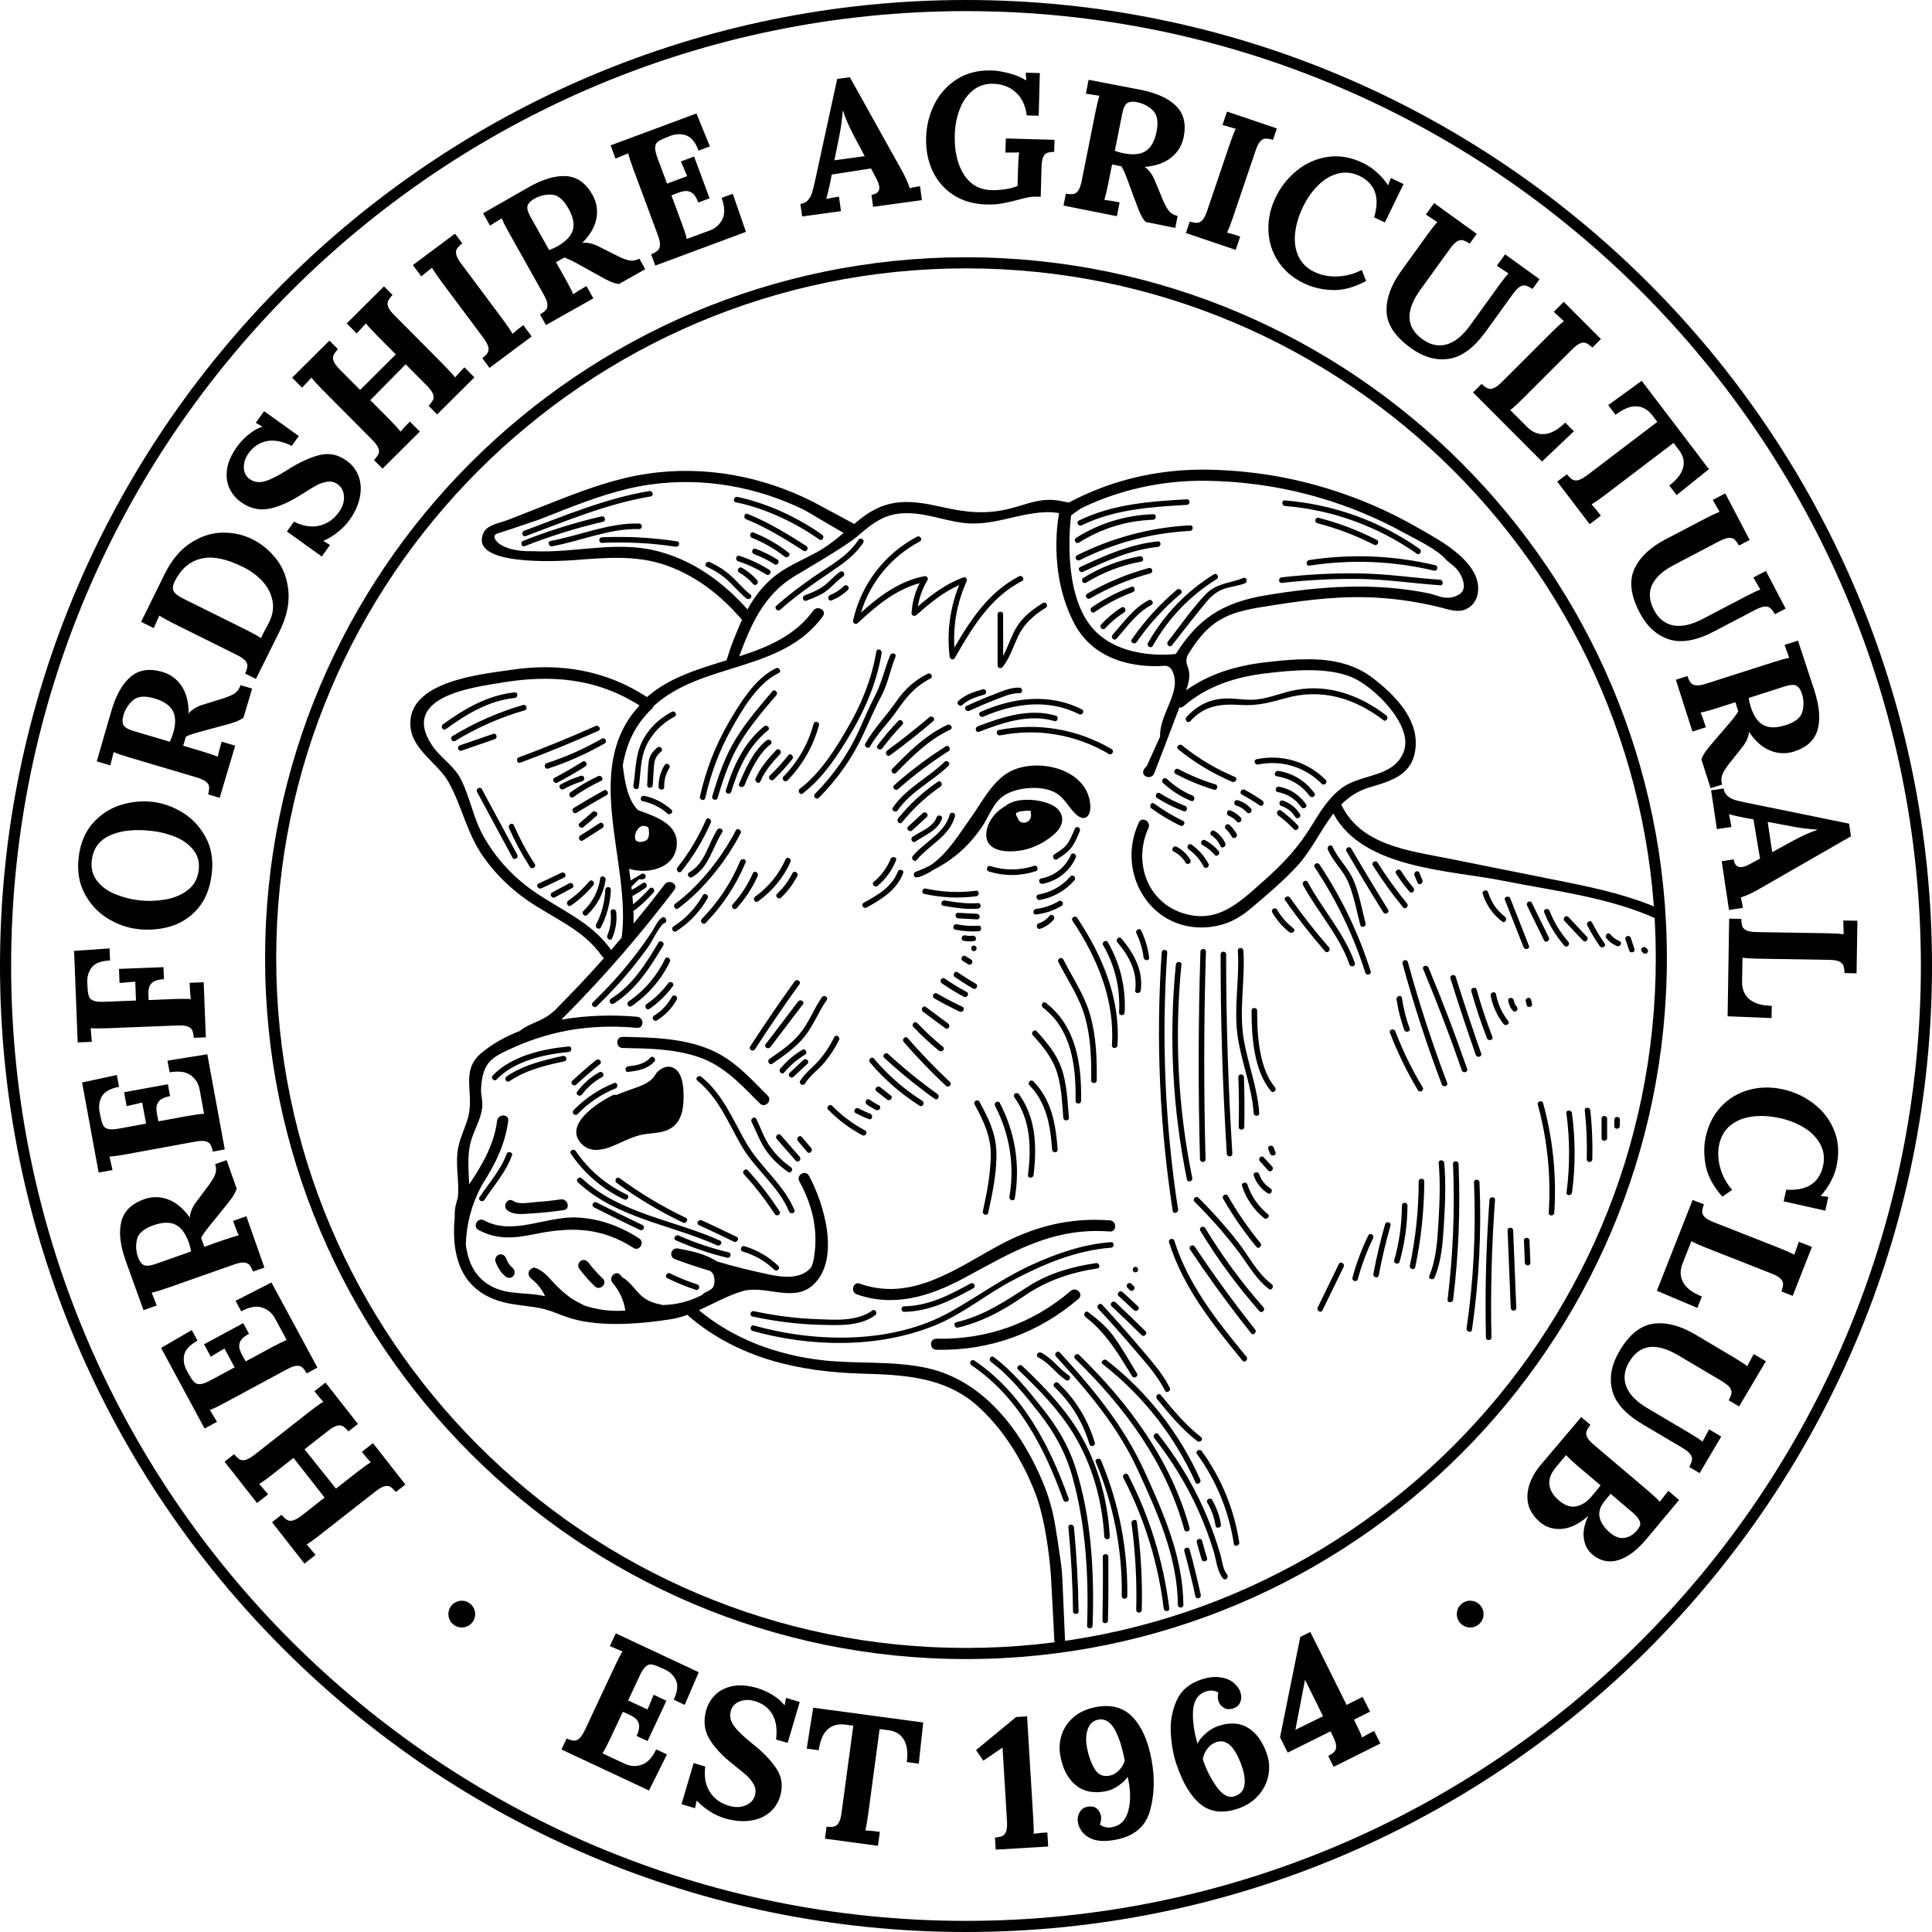
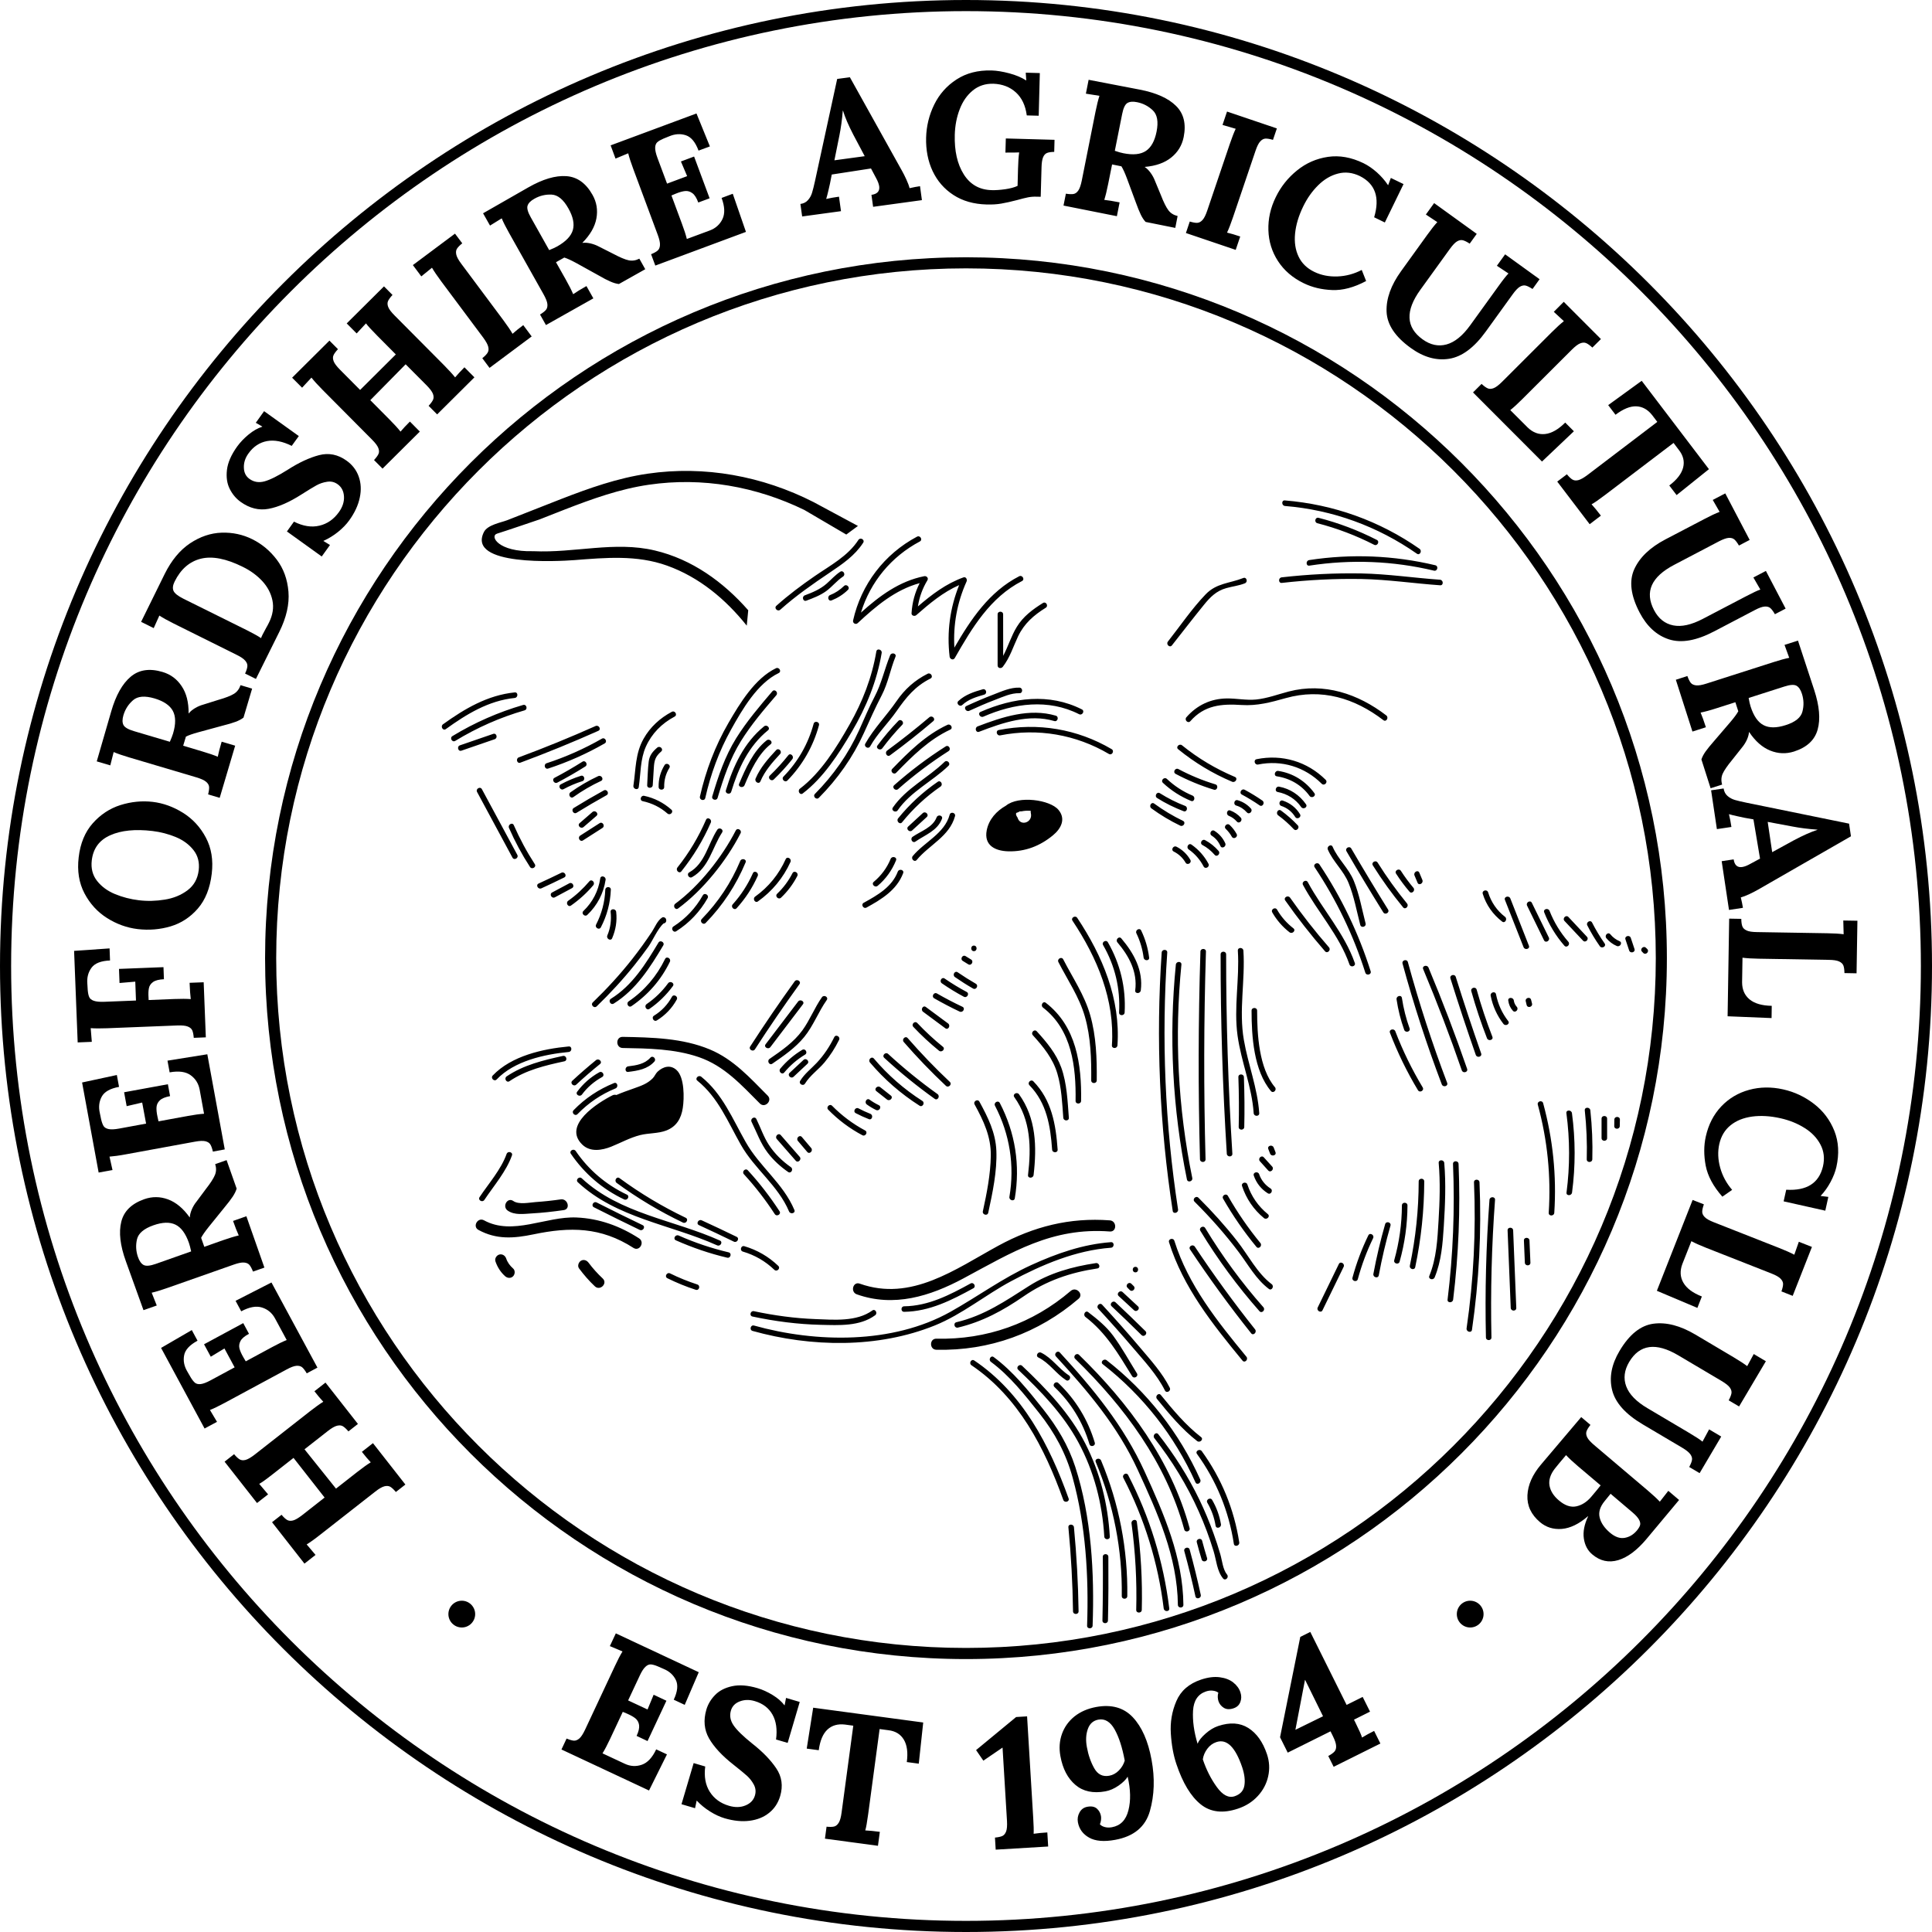
<svg xmlns="http://www.w3.org/2000/svg" xmlns:ns1="http://www.serif.com/" width="100%" height="100%" viewBox="0 0 216 216" version="1.1" xml:space="preserve" style="fill-rule:evenodd;clip-rule:evenodd;stroke-linejoin:round;stroke-miterlimit:2;">
  <g>
    <path id="Path-1" ns1:id="Path 1" d="M108,216c-59.554,0 -108,-48.446 -108,-108c0,-59.549 48.446,-108 108,-108c59.549,0 108,48.451 108,108c0,59.554 -48.451,108 -108,108Zm0,-214.756c-58.867,0 -106.756,47.889 -106.756,106.756c0,58.867 47.889,106.756 106.756,106.756c58.867,0 106.756,-47.889 106.756,-106.756c0,-58.867 -47.889,-106.756 -106.756,-106.756Zm-0.281,141.678c-3.741,2.006 -7.783,3.259 -11.93,1.785c-0.747,-0.266 -0.421,-1.464 0.331,-1.193c5.762,2.046 10.676,-1.615 15.506,-4.248c3.936,-2.141 7.968,-3.164 12.456,-2.828c0.792,0.06 0.797,1.304 0,1.244c-6.474,-0.487 -10.922,2.321 -16.363,5.24Zm-3.029,6.745c5.602,0.125 10.762,-1.695 15.019,-5.341c0.602,-0.522 1.484,0.356 0.878,0.878c-4.493,3.851 -9.969,5.837 -15.897,5.701c-0.797,-0.015 -0.797,-1.259 0,-1.238Zm-35.072,-33.744c3.255,0.06 6.685,0.13 9.738,1.404c2.653,1.108 4.484,3.169 6.474,5.165c0.567,0.567 -0.316,1.444 -0.877,0.878c-2.071,-2.071 -3.962,-4.197 -6.815,-5.18c-2.728,-0.938 -5.672,-0.973 -8.52,-1.023c-0.802,-0.015 -0.802,-1.259 0,-1.244Zm-0.702,6.499c0.637,-0.276 1.279,-0.501 1.951,-0.737c0.797,-0.286 1.509,-0.517 2.116,-1.138c0.205,-0.211 0.316,-0.522 0.531,-0.728c0.632,-0.586 1.445,-0.807 2.122,-0.19c0.907,0.817 0.867,3.159 0.702,4.237c-0.181,1.189 -0.707,2.086 -1.851,2.528c-0.902,0.346 -1.986,0.275 -2.918,0.511c-1.144,0.291 -2.152,0.858 -3.235,1.294c-1.033,0.411 -2.342,0.637 -3.234,-0.231c-2.257,-2.186 1.77,-4.703 3.37,-5.506c0.16,-0.08 0.311,-0.08 0.446,-0.04Zm1.906,17.095c-3.646,-2.347 -7.076,-2.372 -11.183,-1.514c-2.191,0.456 -4.137,0.601 -6.148,-0.497c-0.702,-0.381 -0.075,-1.454 0.622,-1.073c3.209,1.755 6.915,-0.466 10.345,-0.316c2.547,0.11 4.864,0.958 6.99,2.332c0.672,0.431 0.051,1.504 -0.626,1.068Zm-7.793,-4.227c-1.189,0.17 -2.377,0.305 -3.571,0.371c-0.892,0.05 -1.925,0.225 -2.697,-0.316c-0.652,-0.457 -0.031,-1.53 0.626,-1.073c0.612,0.431 1.806,0.17 2.498,0.12c0.942,-0.065 1.88,-0.166 2.813,-0.301c0.782,-0.11 1.118,1.083 0.331,1.199Zm-5.667,6.524c0.256,0.22 0.226,0.652 0,0.877c-0.245,0.246 -0.622,0.221 -0.877,0c-0.512,-0.451 -0.873,-1.023 -1.093,-1.665c-0.111,-0.321 0.125,-0.682 0.431,-0.767c0.341,-0.09 0.657,0.12 0.767,0.436c0.15,0.447 0.421,0.808 0.772,1.119Zm8.445,-0.637c0.471,0.632 1.003,1.218 1.58,1.76c0.581,0.546 -0.296,1.424 -0.878,0.877c-0.657,-0.616 -1.239,-1.293 -1.775,-2.01c-0.201,-0.271 -0.045,-0.697 0.22,-0.853c0.316,-0.18 0.652,-0.045 0.853,0.226Zm9.117,1.193c0.982,0.487 1.99,0.893 3.033,1.234c0.381,0.12 0.216,0.717 -0.165,0.597c-1.093,-0.351 -2.151,-0.788 -3.179,-1.294c-0.361,-0.181 -0.046,-0.717 0.311,-0.537Zm0.957,-4.237c1.801,0.802 3.661,1.424 5.582,1.88c0.386,0.091 0.22,0.692 -0.166,0.597c-1.976,-0.466 -3.876,-1.118 -5.732,-1.941c-0.366,-0.165 -0.05,-0.697 0.316,-0.536Zm7.337,1.193c1.434,0.422 2.713,1.164 3.791,2.197c0.291,0.276 -0.146,0.717 -0.436,0.441c-1.008,-0.963 -2.182,-1.645 -3.521,-2.036c-0.381,-0.115 -0.215,-0.712 0.166,-0.602Zm-3.044,-0.095c-5.21,-2.347 -11.243,-3.024 -15.571,-7.055c-0.29,-0.271 0.151,-0.708 0.442,-0.437c4.267,3.972 10.3,4.639 15.445,6.956c0.361,0.165 0.045,0.702 -0.316,0.536Zm-8.645,-1.725c-1.72,-0.827 -3.43,-1.67 -5.13,-2.532c-0.356,-0.181 -0.045,-0.717 0.311,-0.537c1.705,0.863 3.415,1.71 5.135,2.532c0.361,0.171 0.045,0.708 -0.316,0.537Zm-7.166,-8.826c1.454,2.132 3.4,3.776 5.726,4.88c0.361,0.175 0.046,0.707 -0.31,0.536c-2.428,-1.148 -4.438,-2.883 -5.953,-5.1c-0.225,-0.331 0.311,-0.642 0.537,-0.316Zm4.583,3.571c-0.321,-0.236 -0.01,-0.773 0.316,-0.537c2.327,1.71 4.794,3.184 7.402,4.433c0.361,0.176 0.045,0.707 -0.311,0.537c-2.608,-1.249 -5.075,-2.723 -7.407,-4.433Zm13.098,6.564c-1.293,-0.632 -2.592,-1.244 -3.901,-1.846c-0.361,-0.165 -0.045,-0.702 0.311,-0.536c1.309,0.602 2.612,1.213 3.906,1.845c0.356,0.176 0.045,0.712 -0.316,0.537Zm-24.807,-9.638c-0.632,1.79 -2.036,3.405 -3.084,4.974c-0.221,0.331 -0.757,0.02 -0.537,-0.311c1.008,-1.514 2.412,-3.099 3.024,-4.829c0.131,-0.371 0.732,-0.21 0.597,0.166Zm11.579,-7.492c-1.61,0.657 -3.034,1.625 -4.248,2.873c-0.28,0.286 -0.717,-0.15 -0.436,-0.441c1.289,-1.329 2.803,-2.332 4.518,-3.029c0.371,-0.15 0.532,0.446 0.166,0.597Zm-1.5,-1.269c-0.882,0.487 -1.649,1.139 -2.251,1.951c-0.236,0.321 -0.772,0.01 -0.537,-0.311c0.667,-0.898 1.495,-1.635 2.477,-2.176c0.351,-0.191 0.662,0.346 0.311,0.536Zm-0.235,-1.454c-0.913,0.737 -1.801,1.504 -2.658,2.302c-0.291,0.27 -0.732,-0.166 -0.436,-0.437c0.857,-0.797 1.745,-1.564 2.652,-2.306c0.311,-0.246 0.753,0.19 0.442,0.441Zm3.149,0.878c-0.396,0.05 -0.391,-0.572 0,-0.622c0.912,-0.111 1.845,-0.251 2.487,-0.973c0.266,-0.296 0.707,0.14 0.441,0.441c-0.757,0.848 -1.855,1.023 -2.928,1.154Zm17.987,15.6c-1.223,-2.898 -3.846,-4.729 -5.385,-7.447c-1.44,-2.537 -2.533,-5.295 -4.865,-7.171c-0.311,-0.25 0.131,-0.687 0.437,-0.441c2.377,1.911 3.495,4.714 4.964,7.296c1.575,2.784 4.192,4.619 5.446,7.598c0.155,0.366 -0.446,0.526 -0.597,0.165Zm-1.599,0.291c-1.028,-1.58 -2.177,-3.064 -3.45,-4.453c-0.266,-0.291 0.17,-0.732 0.441,-0.436c1.309,1.424 2.487,2.953 3.545,4.578c0.216,0.336 -0.321,0.647 -0.536,0.311Zm-0.657,-7.733c0.652,0.993 1.494,1.816 2.462,2.493c0.326,0.23 0.015,0.767 -0.311,0.536c-0.868,-0.602 -1.635,-1.304 -2.277,-2.141c-0.822,-1.078 -1.218,-2.272 -1.81,-3.465c-0.175,-0.361 0.356,-0.672 0.537,-0.316c0.476,0.963 0.807,1.986 1.399,2.893Zm3.003,1.77c-0.707,-0.807 -1.409,-1.614 -2.116,-2.422c-0.26,-0.3 0.176,-0.742 0.442,-0.441c0.702,0.807 1.409,1.615 2.116,2.427c0.261,0.296 -0.181,0.737 -0.442,0.436Zm1.289,-0.977c-0.346,-0.412 -0.697,-0.823 -1.043,-1.229c-0.256,-0.306 0.181,-0.747 0.441,-0.441c0.346,0.411 0.693,0.822 1.039,1.228c0.26,0.306 -0.181,0.748 -0.437,0.442Zm-26.673,-11.178c-2.728,0.261 -6.087,1.003 -8.048,3.069c-0.276,0.291 -0.717,-0.15 -0.441,-0.441c2.091,-2.192 5.586,-2.974 8.489,-3.245c0.397,-0.04 0.397,0.582 0,0.617Zm-6.935,2.728c1.896,-1.279 4.087,-1.805 6.289,-2.287c0.391,-0.085 0.556,0.517 0.165,0.602c-2.156,0.466 -4.282,0.968 -6.138,2.222c-0.331,0.225 -0.642,-0.316 -0.316,-0.537Zm14.312,-12.471c-1.309,1.639 -2.733,3.179 -4.242,4.638c-0.286,0.276 -0.728,-0.16 -0.437,-0.441c1.575,-1.52 3.054,-3.129 4.408,-4.849c0.772,-0.983 1.505,-1.996 2.197,-3.039c0.336,-0.512 0.606,-1.239 1.128,-1.59c0.165,-0.11 0.411,0 0.456,0.186c0.005,0.025 0.01,0.045 0.015,0.065c0.04,0.16 -0.05,0.341 -0.215,0.381c-0.015,0.005 -0.035,0.01 -0.051,0.015l-0.02,0c-0.651,0.562 -1.243,1.956 -1.71,2.608c-0.491,0.687 -1.003,1.364 -1.529,2.026Zm-2.658,3.796c2.407,-1.495 3.892,-3.897 5.316,-6.279c0.2,-0.341 0.742,-0.03 0.536,0.316c-1.479,2.473 -3.034,4.945 -5.536,6.499c-0.341,0.211 -0.652,-0.326 -0.316,-0.536Zm1.991,0.286c1.765,-1.204 3.134,-2.814 4.067,-4.739c0.175,-0.361 0.707,-0.045 0.536,0.316c-0.977,2.021 -2.437,3.695 -4.292,4.959c-0.331,0.226 -0.642,-0.316 -0.311,-0.536Zm2.006,0.305c0.928,-0.636 1.735,-1.419 2.397,-2.326c0.236,-0.321 0.772,-0.01 0.536,0.316c-0.732,0.992 -1.599,1.845 -2.617,2.547c-0.331,0.226 -0.642,-0.311 -0.316,-0.537Zm3.365,-0.501c-0.527,0.963 -1.289,1.755 -2.222,2.327c-0.341,0.21 -0.657,-0.326 -0.316,-0.532c0.848,-0.521 1.525,-1.238 2.001,-2.111c0.191,-0.351 0.727,-0.035 0.537,0.316Zm-18.113,-33.723c-2.914,0.295 -5.376,1.805 -7.703,3.48c-0.326,0.235 -0.636,-0.306 -0.316,-0.537c2.433,-1.75 4.985,-3.254 8.019,-3.565c0.396,-0.04 0.391,0.581 0,0.622Zm1.103,1.384c-2.738,0.792 -5.315,1.93 -7.753,3.415c-0.341,0.205 -0.656,-0.331 -0.315,-0.537c2.482,-1.509 5.114,-2.668 7.903,-3.48c0.386,-0.11 0.546,0.486 0.165,0.602Zm-3.345,3.229c-1.238,0.426 -2.477,0.853 -3.716,1.279c-0.381,0.13 -0.541,-0.472 -0.165,-0.597c1.239,-0.426 2.477,-0.852 3.716,-1.279c0.381,-0.13 0.541,0.467 0.165,0.597Zm2.528,12.923c0.19,0.351 -0.346,0.667 -0.537,0.316c-1.319,-2.447 -2.638,-4.895 -3.956,-7.337c-0.191,-0.351 0.346,-0.667 0.536,-0.316c1.319,2.447 2.638,4.895 3.957,7.337Zm1.955,1.038c0.216,0.341 -0.321,0.652 -0.536,0.316c-0.903,-1.389 -1.68,-2.839 -2.347,-4.358c-0.155,-0.361 0.376,-0.677 0.537,-0.311c0.666,1.514 1.444,2.964 2.346,4.353Zm3.285,1.499c-0.842,0.416 -1.69,0.818 -2.542,1.209c-0.362,0.165 -0.677,-0.371 -0.311,-0.537c0.852,-0.391 1.7,-0.792 2.542,-1.203c0.356,-0.176 0.672,0.356 0.311,0.531Zm0.878,1.189c-0.637,0.341 -1.274,0.682 -1.911,1.023c-0.351,0.19 -0.667,-0.346 -0.316,-0.537c0.642,-0.341 1.279,-0.682 1.916,-1.023c0.351,-0.191 0.662,0.346 0.311,0.537Zm-0.111,1.945c-0.326,0.231 -0.637,-0.306 -0.311,-0.536c0.883,-0.622 1.665,-1.349 2.362,-2.172c0.256,-0.306 0.692,0.136 0.436,0.442c-0.727,0.862 -1.559,1.614 -2.487,2.266Zm3.866,-2.868c-0.23,1.509 -0.937,2.858 -2.04,3.911c-0.286,0.276 -0.728,-0.16 -0.437,-0.436c1.033,-0.993 1.665,-2.226 1.881,-3.641c0.06,-0.391 0.657,-0.225 0.596,0.166Zm0.587,1.103c-0.06,1.479 -0.431,2.884 -1.113,4.197c-0.181,0.356 -0.717,0.04 -0.532,-0.311c0.627,-1.223 0.968,-2.512 1.023,-3.886c0.02,-0.396 0.637,-0.401 0.622,0Zm0.146,5.421c-0.156,0.366 -0.692,0.05 -0.537,-0.316c0.356,-0.837 0.466,-1.725 0.366,-2.628c-0.04,-0.396 0.582,-0.391 0.622,0c0.115,1.023 -0.05,2.001 -0.451,2.944Zm-10.431,-20.224c2.899,-1.073 5.752,-2.242 8.575,-3.5c0.361,-0.161 0.677,0.371 0.311,0.536c-2.868,1.279 -5.772,2.468 -8.72,3.561c-0.376,0.14 -0.537,-0.462 -0.166,-0.597Zm3.109,0.657c2.157,-0.707 4.208,-1.62 6.173,-2.743c0.346,-0.201 0.657,0.336 0.311,0.531c-2.011,1.154 -4.112,2.087 -6.318,2.809c-0.381,0.125 -0.542,-0.477 -0.166,-0.597Zm4.318,0.366c-1.018,0.642 -2.061,1.244 -3.124,1.8c-0.351,0.186 -0.667,-0.351 -0.311,-0.536c1.063,-0.557 2.101,-1.159 3.119,-1.801c0.341,-0.21 0.652,0.326 0.316,0.537Zm-2.738,1.996c0.717,-0.386 1.464,-0.707 2.246,-0.953c0.382,-0.125 0.542,0.476 0.166,0.597c-0.732,0.23 -1.424,0.526 -2.096,0.892c-0.351,0.191 -0.667,-0.341 -0.316,-0.536Zm1.088,0.887c0.978,-0.697 2.006,-1.298 3.094,-1.805c0.361,-0.165 0.677,0.366 0.316,0.537c-1.088,0.506 -2.116,1.108 -3.094,1.805c-0.326,0.231 -0.637,-0.306 -0.316,-0.537Zm4.027,0.331c-1.129,0.627 -2.247,1.279 -3.35,1.961c-0.341,0.211 -0.652,-0.326 -0.316,-0.537c1.103,-0.682 2.222,-1.333 3.355,-1.96c0.351,-0.196 0.662,0.341 0.311,0.536Zm-3.009,3.119c0.481,-0.416 0.958,-0.832 1.439,-1.248c0.301,-0.256 0.742,0.18 0.441,0.441c-0.481,0.416 -0.962,0.827 -1.444,1.244c-0.301,0.26 -0.737,-0.176 -0.436,-0.437Zm0.065,1.394c0.722,-0.461 1.444,-0.922 2.167,-1.389c0.341,-0.215 0.651,0.321 0.315,0.537c-0.722,0.466 -1.449,0.928 -2.171,1.389c-0.336,0.216 -0.647,-0.321 -0.311,-0.537Zm64.172,-3.58c1.018,0.742 2.091,1.384 3.22,1.931c0.361,0.175 0.045,0.707 -0.311,0.536c-1.133,-0.546 -2.207,-1.188 -3.22,-1.93c-0.32,-0.231 -0.01,-0.773 0.311,-0.537Zm0.637,-1.158c0.893,0.561 1.831,1.038 2.818,1.414c0.372,0.14 0.206,0.737 -0.165,0.597c-1.038,-0.397 -2.026,-0.883 -2.964,-1.475c-0.336,-0.215 -0.025,-0.752 0.311,-0.536Zm0.783,-1.6c0.842,0.792 1.8,1.419 2.868,1.865c0.361,0.151 0.2,0.748 -0.166,0.597c-1.168,-0.486 -2.216,-1.153 -3.144,-2.021c-0.291,-0.276 0.151,-0.712 0.442,-0.441Zm1.293,-1.098c1.319,0.702 2.693,1.268 4.127,1.705c0.381,0.115 0.216,0.712 -0.165,0.597c-1.484,-0.452 -2.909,-1.039 -4.278,-1.766c-0.351,-0.19 -0.04,-0.722 0.316,-0.536Zm0.406,-2.653c1.801,1.459 3.771,2.628 5.908,3.53c0.366,0.156 0.05,0.692 -0.316,0.537c-2.182,-0.923 -4.187,-2.136 -6.028,-3.631c-0.311,-0.25 0.131,-0.687 0.436,-0.436Zm22.511,-2.813c-3.234,-2.477 -6.92,-3.591 -10.912,-2.472c-1.68,0.471 -3.199,0.887 -4.954,0.772c-2.247,-0.146 -4.147,0.015 -5.722,1.81c-0.266,0.301 -0.702,-0.14 -0.441,-0.441c1.178,-1.344 2.713,-2.076 4.503,-2.101c1.098,-0.015 2.176,0.225 3.28,0.12c1.253,-0.125 2.452,-0.582 3.665,-0.898c3.942,-1.022 7.738,0.251 10.897,2.673c0.311,0.241 0.005,0.778 -0.316,0.537Zm-6.9,7.106c-1.896,-1.891 -4.483,-2.683 -7.111,-2.152c-0.391,0.081 -0.556,-0.516 -0.165,-0.596c2.843,-0.577 5.661,0.26 7.717,2.306c0.281,0.286 -0.155,0.722 -0.441,0.442Zm-1.359,1.359c-0.883,-1.214 -2.181,-1.966 -3.661,-2.192c-0.396,-0.06 -0.225,-0.662 0.166,-0.602c1.645,0.251 3.054,1.139 4.032,2.483c0.235,0.321 -0.306,0.631 -0.537,0.311Zm-0.938,1.243c-0.622,-0.897 -1.549,-1.474 -2.622,-1.68c-0.391,-0.075 -0.226,-0.672 0.165,-0.596c1.234,0.235 2.277,0.937 2.994,1.965c0.231,0.326 -0.306,0.637 -0.537,0.311Zm-0.667,1.108c-0.361,-0.586 -0.897,-1.013 -1.549,-1.228c-0.376,-0.126 -0.216,-0.722 0.165,-0.597c0.808,0.266 1.475,0.787 1.916,1.509c0.211,0.341 -0.326,0.652 -0.532,0.316Zm-1.589,-0.717c0.672,0.492 1.299,1.038 1.87,1.65c0.271,0.291 -0.165,0.727 -0.441,0.436c-0.532,-0.566 -1.113,-1.088 -1.745,-1.549c-0.316,-0.236 -0.01,-0.772 0.316,-0.537Zm-10.14,5.506c0.201,0.351 -0.336,0.662 -0.531,0.316c-0.316,-0.541 -0.763,-0.958 -1.324,-1.238c-0.356,-0.181 -0.04,-0.717 0.316,-0.537c0.647,0.326 1.178,0.833 1.539,1.459Zm-0.18,-1.158c-0.326,-0.231 -0.015,-0.767 0.316,-0.537c0.792,0.557 1.434,1.274 1.89,2.132c0.191,0.351 -0.346,0.667 -0.537,0.311c-0.401,-0.763 -0.962,-1.41 -1.669,-1.906Zm2.903,0.607c-0.391,-0.452 -0.842,-0.823 -1.369,-1.103c-0.351,-0.191 -0.04,-0.728 0.311,-0.537c0.567,0.306 1.073,0.712 1.494,1.198c0.261,0.301 -0.175,0.743 -0.436,0.442Zm0.647,-0.988c-0.211,-0.482 -0.532,-0.873 -0.978,-1.159c-0.336,-0.215 -0.025,-0.752 0.311,-0.536c0.532,0.341 0.948,0.807 1.204,1.384c0.16,0.361 -0.372,0.677 -0.537,0.311Zm0.597,-1.911c-0.286,-0.276 0.15,-0.717 0.441,-0.436c0.306,0.291 0.562,0.622 0.767,0.993c0.196,0.351 -0.341,0.662 -0.536,0.311c-0.181,-0.326 -0.401,-0.607 -0.672,-0.868Zm1.238,-0.822c-0.25,-0.281 -0.546,-0.502 -0.897,-0.642c-0.366,-0.145 -0.206,-0.747 0.165,-0.597c0.457,0.176 0.843,0.437 1.169,0.798c0.265,0.3 -0.171,0.742 -0.437,0.441Zm1.124,-1.023c-0.326,-0.366 -0.717,-0.627 -1.189,-0.767c-0.386,-0.116 -0.221,-0.712 0.161,-0.597c0.571,0.17 1.073,0.481 1.469,0.923c0.266,0.295 -0.176,0.737 -0.441,0.441Zm1.419,-0.787c-0.637,-0.442 -1.299,-0.843 -1.981,-1.209c-0.351,-0.185 -0.04,-0.722 0.316,-0.536c0.682,0.366 1.339,0.767 1.976,1.208c0.326,0.226 0.015,0.762 -0.311,0.537Zm-10.325,16.453c-0.657,9.593 -0.256,19.216 1.208,28.718c0.06,0.392 -0.536,0.557 -0.597,0.166c-1.474,-9.558 -1.89,-19.236 -1.233,-28.884c0.025,-0.397 0.647,-0.397 0.622,0Zm1.584,1.349c-0.792,7.978 -0.391,15.996 1.214,23.854c0.08,0.391 -0.517,0.557 -0.597,0.166c-1.615,-7.908 -2.036,-15.987 -1.239,-24.02c0.041,-0.397 0.657,-0.402 0.622,0Zm7.266,43.837c0.251,0.306 -0.185,0.748 -0.436,0.437c-3.32,-4.037 -6.629,-8.169 -8.214,-13.229c-0.12,-0.386 0.477,-0.546 0.597,-0.165c1.554,4.954 4.804,9.006 8.053,12.957Zm0.968,-3.059c0.246,0.311 -0.19,0.753 -0.436,0.442c-2.412,-3.029 -4.689,-6.153 -6.835,-9.378c-0.221,-0.336 0.316,-0.641 0.537,-0.31c2.116,3.174 4.357,6.263 6.734,9.246Zm0.933,-2.472c0.261,0.301 -0.176,0.737 -0.441,0.442c-2.467,-2.799 -4.669,-5.792 -6.605,-8.982c-0.21,-0.346 0.331,-0.657 0.537,-0.316c1.906,3.145 4.072,6.098 6.509,8.856Zm0.923,-2.582c0.316,0.235 0.005,0.777 -0.311,0.536c-1.434,-1.078 -2.297,-2.688 -3.36,-4.102c-1.509,-2.006 -3.169,-3.881 -4.949,-5.651c-0.286,-0.286 0.155,-0.722 0.436,-0.441c1.534,1.524 2.978,3.124 4.312,4.824c1.244,1.574 2.257,3.62 3.872,4.834Zm-4.89,-9.864c1.064,1.855 2.267,3.611 3.626,5.26c0.256,0.306 -0.181,0.747 -0.436,0.442c-1.394,-1.69 -2.638,-3.486 -3.726,-5.386c-0.201,-0.351 0.336,-0.662 0.536,-0.316Zm1.58,-1.103c-0.125,-0.381 0.476,-0.547 0.597,-0.166c0.436,1.314 1.213,2.432 2.286,3.305c0.311,0.256 -0.13,0.692 -0.436,0.441c-1.153,-0.943 -1.981,-2.171 -2.447,-3.58Zm2.873,0.807c-0.742,-0.466 -1.273,-1.143 -1.559,-1.966c-0.136,-0.381 0.466,-0.541 0.597,-0.165c0.23,0.667 0.677,1.218 1.273,1.595c0.336,0.215 0.025,0.752 -0.311,0.536Zm0.492,-2.989c0.266,0.296 -0.171,0.738 -0.441,0.442c-0.311,-0.346 -0.617,-0.687 -0.928,-1.033c-0.266,-0.296 0.17,-0.732 0.436,-0.437c0.311,0.341 0.622,0.687 0.933,1.028Zm0.371,-1.609c0.145,0.376 -0.456,0.536 -0.602,0.165c-0.065,-0.17 -0.13,-0.346 -0.2,-0.516c-0.146,-0.376 0.456,-0.537 0.601,-0.166c0.066,0.171 0.136,0.346 0.201,0.517Zm-7.773,-22.421c-0.24,7.738 -0.255,15.48 -0.045,23.218c0.01,0.401 -0.607,0.401 -0.622,0c-0.21,-7.738 -0.195,-15.48 0.05,-23.218c0.01,-0.396 0.632,-0.396 0.617,0Zm2.257,0.311c-0.005,7.432 0.231,14.869 0.697,22.29c0.02,0.396 -0.597,0.396 -0.622,0c-0.466,-7.421 -0.697,-14.858 -0.692,-22.29c0,-0.401 0.617,-0.401 0.617,0Zm1.309,-0.416c-0.025,-0.401 0.591,-0.396 0.621,0c0.216,3.33 -0.526,6.669 0.051,9.979c0.476,2.763 1.529,5.371 1.72,8.184c0.025,0.401 -0.597,0.401 -0.622,0c-0.201,-2.964 -1.389,-5.717 -1.8,-8.645c-0.442,-3.164 0.235,-6.344 0.03,-9.518Zm0.095,19.712c0.045,-1.86 0.03,-3.715 -0.035,-5.576c-0.015,-0.401 0.602,-0.396 0.617,0c0.07,1.861 0.085,3.716 0.04,5.576c-0.01,0.397 -0.627,0.397 -0.622,0Zm3.61,-4.011c-1.93,-2.287 -2.171,-6.128 -2.171,-8.991c0,-0.402 0.622,-0.402 0.622,0c0,2.637 0.196,6.433 1.991,8.555c0.255,0.3 -0.181,0.742 -0.442,0.436Zm2.508,-18.198c0.316,0.245 -0.126,0.682 -0.437,0.441c-0.782,-0.607 -1.429,-1.354 -1.925,-2.216c-0.201,-0.346 0.336,-0.657 0.536,-0.311c0.472,0.817 1.084,1.509 1.826,2.086Zm3.535,2.567c-1.58,-1.82 -3.064,-3.711 -4.448,-5.681c-0.231,-0.331 0.306,-0.637 0.537,-0.316c1.354,1.93 2.803,3.781 4.352,5.556c0.261,0.301 -0.18,0.742 -0.441,0.441Zm2.733,1.475c-1.148,-3.285 -3.565,-5.858 -5.195,-8.891c-0.186,-0.351 0.351,-0.662 0.536,-0.311c1.655,3.079 4.087,5.696 5.256,9.036c0.13,0.376 -0.467,0.537 -0.597,0.166Zm-3.355,-11.178c2.467,3.696 4.378,7.692 5.722,11.93c0.125,0.381 -0.476,0.541 -0.597,0.16c-1.329,-4.187 -3.224,-8.124 -5.661,-11.779c-0.226,-0.331 0.316,-0.642 0.536,-0.311Zm1.475,-1.976c0.601,1.384 1.785,2.387 2.361,3.796c0.622,1.51 0.913,3.19 1.319,4.764c0.101,0.391 -0.496,0.552 -0.596,0.166c-0.402,-1.555 -0.697,-3.195 -1.304,-4.684c-0.562,-1.384 -1.725,-2.362 -2.317,-3.731c-0.155,-0.361 0.381,-0.677 0.537,-0.311Zm2.081,0.191c1.339,2.291 2.708,4.568 4.112,6.82c0.21,0.341 -0.326,0.651 -0.537,0.31c-1.404,-2.251 -2.773,-4.523 -4.107,-6.819c-0.206,-0.346 0.331,-0.657 0.532,-0.311Zm2.948,1.574c0.998,1.59 2.091,3.109 3.28,4.564c0.256,0.305 -0.186,0.747 -0.436,0.436c-1.224,-1.489 -2.352,-3.054 -3.38,-4.689c-0.211,-0.336 0.326,-0.647 0.536,-0.311Zm3.561,3.25c-0.547,-0.637 -1.043,-1.309 -1.5,-2.016c-0.22,-0.336 0.321,-0.647 0.537,-0.316c0.426,0.662 0.892,1.294 1.399,1.895c0.261,0.301 -0.181,0.743 -0.436,0.437Zm0.902,-0.998l-0.341,-0.813c-0.155,-0.366 0.381,-0.682 0.537,-0.315l0.341,0.812c0.155,0.366 -0.381,0.682 -0.537,0.316Zm-2.487,16.608c0.837,2.182 1.855,4.263 3.059,6.269c0.211,0.346 -0.326,0.656 -0.532,0.31c-1.233,-2.045 -2.271,-4.187 -3.129,-6.418c-0.14,-0.371 0.462,-0.532 0.602,-0.161Zm1.595,-0.331c0.135,0.381 -0.467,0.542 -0.602,0.166c-0.396,-1.108 -0.682,-2.237 -0.853,-3.4c-0.06,-0.391 0.537,-0.557 0.597,-0.161c0.176,1.159 0.461,2.292 0.858,3.395Zm4.202,6.098c0.14,0.376 -0.461,0.537 -0.602,0.166c-1.68,-4.428 -3.144,-8.931 -4.388,-13.505c-0.105,-0.386 0.492,-0.546 0.597,-0.165c1.249,4.573 2.713,9.076 4.393,13.504Zm1.635,-1.404c-1.319,-3.821 -2.758,-7.592 -4.318,-11.318c-0.155,-0.366 0.446,-0.527 0.597,-0.165c1.559,3.725 2.999,7.501 4.317,11.318c0.131,0.381 -0.466,0.541 -0.596,0.165Zm2.166,-1.89c0.13,0.381 -0.466,0.541 -0.602,0.165c-0.993,-2.833 -1.935,-5.687 -2.833,-8.55c-0.12,-0.386 0.481,-0.547 0.597,-0.165c0.897,2.863 1.845,5.716 2.838,8.55Zm-0.501,-7.126c0.496,1.785 1.083,3.535 1.755,5.265c0.145,0.371 -0.457,0.532 -0.602,0.166c-0.672,-1.73 -1.254,-3.481 -1.755,-5.266c-0.106,-0.386 0.491,-0.551 0.602,-0.165Zm2.988,3.821c-0.717,-0.928 -1.198,-1.991 -1.424,-3.144c-0.075,-0.391 0.522,-0.557 0.597,-0.161c0.22,1.103 0.672,2.101 1.364,2.994c0.241,0.316 -0.296,0.627 -0.537,0.311Zm1.495,-1.906c0.265,0.296 -0.171,0.737 -0.437,0.442c-0.301,-0.336 -0.456,-0.702 -0.516,-1.144c-0.05,-0.396 0.571,-0.391 0.622,0c0.035,0.266 0.155,0.507 0.331,0.702Zm1.705,-0.366c0.095,0.386 -0.502,0.552 -0.602,0.166c-0.03,-0.141 -0.065,-0.276 -0.1,-0.416c-0.096,-0.387 0.501,-0.552 0.596,-0.166c0.035,0.14 0.07,0.276 0.106,0.416Zm-21.062,29.436c-0.787,1.62 -1.574,3.235 -2.362,4.854c-0.17,0.361 -0.707,0.045 -0.536,-0.311c0.787,-1.619 1.574,-3.239 2.362,-4.859c0.175,-0.356 0.707,-0.045 0.536,0.316Zm3.295,-3.204c-0.717,1.474 -1.279,2.993 -1.71,4.578c-0.101,0.386 -0.702,0.221 -0.597,-0.165c0.441,-1.635 1.033,-3.205 1.77,-4.724c0.176,-0.361 0.712,-0.045 0.537,0.311Zm1.94,-1.399c-0.526,1.83 -0.962,3.68 -1.308,5.556c-0.076,0.391 -0.672,0.226 -0.602,-0.166c0.351,-1.875 0.787,-3.725 1.314,-5.556c0.11,-0.381 0.707,-0.22 0.596,0.166Zm1.901,-2.262c-0.01,2.141 -0.301,4.222 -0.878,6.283c-0.11,0.387 -0.707,0.221 -0.601,-0.165c0.561,-2.001 0.847,-4.037 0.857,-6.118c0.005,-0.401 0.622,-0.396 0.622,0Zm1.875,-2.683c-0.01,3.23 -0.346,6.419 -1.008,9.583c-0.085,0.391 -0.681,0.221 -0.601,-0.165c0.652,-3.109 0.983,-6.243 0.988,-9.418c0,-0.401 0.621,-0.401 0.621,0Zm2.237,-2.066c0.201,2.357 0.095,4.704 -0.05,7.056c-0.126,1.966 -0.266,3.896 -1.023,5.737c-0.151,0.366 -0.747,0.205 -0.597,-0.166c0.807,-1.976 0.908,-4.077 1.033,-6.183c0.13,-2.151 0.201,-4.293 0.015,-6.444c-0.035,-0.396 0.587,-0.396 0.622,0Zm1.6,0.111c0.21,5.069 0.01,10.129 -0.607,15.169c-0.05,0.391 -0.667,0.396 -0.622,0c0.617,-5.04 0.822,-10.1 0.607,-15.169c-0.015,-0.402 0.607,-0.397 0.622,0Zm2.341,2.061c0.236,5.516 -0.05,11.017 -0.842,16.483c-0.06,0.396 -0.657,0.225 -0.602,-0.166c0.788,-5.406 1.058,-10.862 0.828,-16.317c-0.02,-0.402 0.601,-0.402 0.616,0Zm1.736,1.955c-0.377,5.12 -0.512,10.245 -0.402,15.38c0.01,0.396 -0.611,0.396 -0.616,0c-0.116,-5.135 0.02,-10.26 0.396,-15.38c0.03,-0.396 0.652,-0.396 0.622,0Zm2.025,3.41c0.116,2.889 0.236,5.782 0.351,8.67c0.015,0.397 -0.601,0.397 -0.621,0c-0.116,-2.888 -0.231,-5.781 -0.351,-8.67c-0.015,-0.396 0.606,-0.396 0.621,0Zm1.826,1.134l0.105,2.477c0.015,0.401 -0.607,0.396 -0.622,0c-0.035,-0.828 -0.07,-1.65 -0.105,-2.477c-0.015,-0.402 0.607,-0.397 0.622,0Zm1.529,-15.35c1.093,4.006 1.515,8.108 1.244,12.25c-0.025,0.397 -0.647,0.402 -0.622,0c0.266,-4.086 -0.14,-8.133 -1.219,-12.085c-0.105,-0.386 0.492,-0.551 0.597,-0.165Zm3.22,1.113c0.396,2.959 0.401,5.907 0.01,8.871c-0.051,0.391 -0.672,0.396 -0.617,0c0.386,-2.964 0.381,-5.912 -0.015,-8.871c-0.055,-0.396 0.566,-0.391 0.622,0Zm2.056,-0.311c0.195,1.815 0.27,3.636 0.22,5.466c-0.01,0.401 -0.632,0.401 -0.622,0c0.051,-1.83 -0.025,-3.651 -0.22,-5.466c-0.04,-0.396 0.581,-0.396 0.622,0Zm1.875,0.928l0,2.166c0,0.401 -0.622,0.401 -0.622,0l0,-2.166c0,-0.401 0.622,-0.401 0.622,0Zm1.429,0.1c-0.005,0.241 -0.01,0.481 -0.015,0.722c-0.005,0.401 -0.627,0.401 -0.617,0c0,-0.241 0.005,-0.481 0.01,-0.722c0.01,-0.396 0.627,-0.396 0.622,0Zm-61.635,42.354c0.136,0.376 -0.466,0.536 -0.596,0.165c-2.091,-5.822 -5.005,-11.503 -10.265,-15.054c-0.326,-0.22 -0.015,-0.757 0.316,-0.531c5.395,3.64 8.399,9.437 10.545,15.42Zm-3.068,-16.293c1.228,0.602 1.965,1.8 3.094,2.532c0.336,0.216 0.02,0.753 -0.316,0.537c-1.124,-0.727 -1.871,-1.936 -3.089,-2.532c-0.361,-0.176 -0.046,-0.712 0.311,-0.537Zm4.949,-3.997c-0.316,-0.24 -0.005,-0.782 0.311,-0.536c1.028,0.792 2.021,1.595 2.798,2.648c0.973,1.328 1.78,2.798 2.648,4.197c0.21,0.341 -0.326,0.652 -0.537,0.316c-1.534,-2.482 -2.878,-4.819 -5.22,-6.625Zm8.435,8.731c1.374,1.69 2.763,3.36 4.493,4.704c0.316,0.245 -0.131,0.682 -0.442,0.441c-1.725,-1.344 -3.114,-3.019 -4.488,-4.709c-0.25,-0.306 0.186,-0.747 0.437,-0.436Zm0.992,-0.817c0.181,0.356 -0.356,0.671 -0.536,0.315c-0.898,-1.79 -2.312,-3.299 -3.606,-4.814c-1.253,-1.474 -2.542,-2.918 -3.856,-4.337c-0.271,-0.296 0.171,-0.737 0.441,-0.442c1.445,1.565 2.859,3.16 4.233,4.784c1.198,1.42 2.482,2.824 3.324,4.494Zm-6.057,-9.543c1.128,1.058 2.241,2.126 3.34,3.214c0.28,0.286 -0.156,0.722 -0.442,0.441c-1.098,-1.088 -2.206,-2.161 -3.334,-3.214c-0.296,-0.276 0.145,-0.712 0.436,-0.441Zm0.787,-1.149c0.572,0.532 1.143,1.058 1.715,1.59c0.291,0.271 -0.15,0.707 -0.441,0.436c-0.572,-0.526 -1.144,-1.058 -1.715,-1.584c-0.291,-0.276 0.15,-0.712 0.441,-0.442Zm0.983,-0.927c0.085,0.085 0.17,0.17 0.256,0.255c0.286,0.286 -0.156,0.722 -0.437,0.442c-0.085,-0.086 -0.17,-0.176 -0.26,-0.261c-0.281,-0.281 0.155,-0.722 0.441,-0.436Zm0.451,-1.279c-0.401,0 -0.401,-0.617 0,-0.617c0.396,0 0.396,0.617 0,0.617Zm-35.774,5.225c2.066,0.08 4.603,0.311 6.358,-0.963c0.321,-0.235 0.632,0.306 0.311,0.537c-1.725,1.259 -4.046,1.113 -6.082,1.068c-2.573,-0.06 -5.115,-0.391 -7.628,-0.928c-0.391,-0.085 -0.225,-0.682 0.161,-0.596c2.271,0.481 4.563,0.797 6.88,0.882Zm-6.87,0.722c6.94,1.941 15.49,2.086 21.949,-1.529c3.064,-1.715 5.847,-3.776 9.061,-5.241c2.834,-1.293 5.772,-2.321 8.896,-2.552c0.401,-0.03 0.396,0.592 0,0.622c-3.946,0.291 -7.697,1.89 -11.152,3.736c-2.899,1.549 -5.481,3.716 -8.53,4.949c-6.369,2.578 -13.851,2.442 -20.385,0.617c-0.386,-0.11 -0.22,-0.707 0.161,-0.602Zm38.387,-6.383c-3.024,0.451 -5.717,1.374 -8.244,3.119c-2.307,1.589 -4.609,2.843 -7.352,3.495c-0.386,0.09 -0.551,-0.507 -0.165,-0.602c3.129,-0.742 5.466,-2.367 8.124,-4.057c2.271,-1.444 4.829,-2.156 7.471,-2.552c0.391,-0.06 0.562,0.541 0.166,0.597Zm-13.866,2.216c-2.432,1.334 -4.899,2.593 -7.732,2.633c-0.401,0.01 -0.401,-0.612 0,-0.617c2.723,-0.04 5.085,-1.269 7.421,-2.552c0.352,-0.191 0.662,0.346 0.311,0.536Zm56.952,-44.099c-0.116,-0.386 0.481,-0.546 0.601,-0.165c0.336,1.088 0.978,2.036 1.886,2.733c0.311,0.241 0,0.777 -0.316,0.537c-1.038,-0.803 -1.78,-1.846 -2.171,-3.105Zm4.563,5.963c-0.692,-1.76 -1.384,-3.52 -2.081,-5.281c-0.146,-0.371 0.456,-0.531 0.602,-0.165c0.692,1.76 1.384,3.52 2.076,5.28c0.15,0.371 -0.452,0.532 -0.597,0.166Zm2.286,-0.772c-0.631,-1.289 -1.258,-2.578 -1.89,-3.867c-0.176,-0.361 0.361,-0.672 0.532,-0.316c0.631,1.289 1.263,2.578 1.895,3.872c0.176,0.356 -0.361,0.672 -0.537,0.311Zm2.277,0.606c-0.968,-1.113 -1.72,-2.356 -2.256,-3.731c-0.146,-0.371 0.451,-0.531 0.596,-0.165c0.502,1.274 1.204,2.427 2.101,3.455c0.261,0.301 -0.175,0.742 -0.441,0.441Zm2.081,-0.566c-0.687,-0.732 -1.379,-1.465 -2.066,-2.197c-0.271,-0.296 0.166,-0.732 0.441,-0.441c0.687,0.732 1.374,1.469 2.061,2.201c0.276,0.291 -0.165,0.733 -0.436,0.437Zm1.881,0.622c-0.522,-0.743 -0.988,-1.515 -1.399,-2.327c-0.176,-0.351 0.356,-0.667 0.536,-0.311c0.411,0.807 0.878,1.584 1.399,2.327c0.231,0.326 -0.306,0.636 -0.536,0.311Zm1.895,-0.021c-0.456,-0.195 -0.847,-0.491 -1.163,-0.872c-0.251,-0.311 0.185,-0.747 0.441,-0.441c0.286,0.346 0.622,0.601 1.038,0.777c0.366,0.16 0.05,0.692 -0.316,0.536Zm1.981,0.331c0.13,0.382 -0.471,0.547 -0.597,0.166c-0.135,-0.411 -0.276,-0.822 -0.411,-1.234c-0.13,-0.381 0.471,-0.546 0.597,-0.165c0.135,0.411 0.276,0.822 0.411,1.233Zm1.424,0.005c0.281,0.286 -0.155,0.723 -0.441,0.442c-0.045,-0.045 -0.09,-0.091 -0.136,-0.141c-0.285,-0.28 0.156,-0.717 0.437,-0.436c0.05,0.045 0.095,0.09 0.14,0.135Zm-101.401,-9.843c0.151,-0.361 0.753,-0.201 0.597,0.165c-1.058,2.533 -2.542,4.794 -4.458,6.76c-0.281,0.291 -0.717,-0.15 -0.441,-0.436c1.84,-1.891 3.284,-4.057 4.302,-6.489Zm-0.837,4.844c0.933,-1.038 1.685,-2.202 2.252,-3.475c0.165,-0.366 0.697,-0.05 0.536,0.311c-0.592,1.324 -1.379,2.527 -2.352,3.6c-0.271,0.296 -0.707,-0.14 -0.436,-0.436Zm6.454,-4.734c-0.808,1.785 -2.046,3.275 -3.641,4.413c-0.321,0.231 -0.632,-0.306 -0.311,-0.537c1.505,-1.078 2.658,-2.502 3.415,-4.187c0.166,-0.366 0.697,-0.05 0.537,0.311Zm-1.49,3.555c0.702,-0.672 1.274,-1.439 1.715,-2.301c0.186,-0.356 0.718,-0.04 0.537,0.316c-0.466,0.907 -1.078,1.72 -1.815,2.422c-0.291,0.276 -0.727,-0.161 -0.437,-0.437Zm-3.013,17.075c1.594,-2.467 3.249,-4.894 4.969,-7.276c0.231,-0.326 0.767,-0.015 0.537,0.311c-1.72,2.387 -3.38,4.809 -4.975,7.281c-0.215,0.331 -0.752,0.02 -0.531,-0.316Zm1.72,-0.245c1.213,-1.59 2.422,-3.185 3.635,-4.779c0.236,-0.316 0.778,-0.005 0.537,0.31c-1.214,1.595 -2.422,3.19 -3.636,4.784c-0.235,0.311 -0.777,0.005 -0.536,-0.315Zm6.835,-4.945c-0.933,1.319 -1.49,2.873 -2.518,4.132c-0.983,1.209 -2.291,2.106 -3.565,2.984c-0.326,0.231 -0.637,-0.311 -0.311,-0.537c1.329,-0.917 2.708,-1.86 3.671,-3.189c0.842,-1.163 1.359,-2.527 2.186,-3.706c0.231,-0.321 0.767,-0.01 0.537,0.316Zm-2.427,6.103c-0.888,0.536 -1.66,1.203 -2.327,2.001c-0.256,0.306 -0.692,-0.136 -0.437,-0.437c0.697,-0.837 1.52,-1.539 2.453,-2.101c0.346,-0.205 0.657,0.331 0.311,0.537Zm-1.721,2.036c0.517,-0.482 1.034,-0.963 1.55,-1.444c0.291,-0.271 0.732,0.165 0.436,0.436c-0.516,0.481 -1.028,0.968 -1.544,1.444c-0.296,0.276 -0.732,-0.165 -0.442,-0.436Zm1.721,1.198c-0.211,0.341 -0.748,0.03 -0.537,-0.311c0.486,-0.792 1.213,-1.333 1.84,-2c0.808,-0.858 1.45,-1.831 1.966,-2.879c0.181,-0.361 0.717,-0.045 0.537,0.311c-0.447,0.903 -0.983,1.745 -1.63,2.517c-0.687,0.818 -1.615,1.45 -2.176,2.362Zm2.597,2.924c-0.281,-0.286 0.156,-0.722 0.436,-0.436c1.089,1.103 2.312,2.02 3.681,2.753c0.356,0.185 0.04,0.722 -0.311,0.531c-1.414,-0.752 -2.688,-1.705 -3.806,-2.848Zm3.39,-0.146c0.426,0.221 0.862,0.427 1.314,0.602c0.366,0.146 0.205,0.742 -0.166,0.597c-0.501,-0.196 -0.988,-0.416 -1.464,-0.667c-0.351,-0.186 -0.035,-0.722 0.316,-0.532Zm0.923,-0.441c-0.321,-0.236 -0.01,-0.772 0.311,-0.536c0.326,0.235 0.672,0.441 1.033,0.616c0.361,0.176 0.045,0.712 -0.311,0.537c-0.366,-0.176 -0.707,-0.381 -1.033,-0.617Zm2.251,-0.556c-0.396,-0.311 -0.792,-0.622 -1.183,-0.933c-0.311,-0.246 0.13,-0.687 0.436,-0.441c0.396,0.315 0.787,0.626 1.184,0.937c0.31,0.246 -0.131,0.687 -0.437,0.437Zm3.641,0.692c-2.086,-1.329 -3.942,-2.944 -5.541,-4.83c-0.256,-0.305 0.18,-0.742 0.436,-0.441c1.57,1.851 3.375,3.43 5.416,4.734c0.336,0.216 0.025,0.752 -0.311,0.537Zm1.7,-0.763c-1.976,-1.414 -3.856,-2.938 -5.642,-4.583c-0.296,-0.271 0.146,-0.707 0.437,-0.436c1.745,1.604 3.585,3.104 5.516,4.483c0.321,0.23 0.015,0.767 -0.311,0.536Zm1.248,-1.459c-1.654,-1.554 -3.224,-3.184 -4.708,-4.894c-0.266,-0.301 0.175,-0.742 0.436,-0.441c1.489,1.709 3.059,3.339 4.709,4.894c0.291,0.276 -0.146,0.712 -0.437,0.441Zm-3.199,-7.02c0.898,0.947 1.851,1.835 2.868,2.657c0.306,0.251 -0.135,0.687 -0.441,0.437c-1.013,-0.823 -1.971,-1.71 -2.863,-2.658c-0.276,-0.291 0.16,-0.732 0.436,-0.436Zm0.958,-1.791c0.832,0.612 1.66,1.229 2.487,1.841c0.316,0.235 0.01,0.777 -0.311,0.536c-0.832,-0.611 -1.66,-1.228 -2.487,-1.845c-0.316,-0.231 -0.01,-0.772 0.311,-0.532Zm3.776,0.512c-0.968,-0.456 -1.916,-0.953 -2.843,-1.484c-0.346,-0.201 -0.03,-0.738 0.316,-0.537c0.927,0.532 1.875,1.028 2.843,1.484c0.361,0.171 0.045,0.707 -0.316,0.537Zm0.471,-1.66c-0.847,-0.451 -1.665,-0.953 -2.457,-1.499c-0.326,-0.226 -0.015,-0.763 0.316,-0.532c0.787,0.542 1.61,1.043 2.457,1.494c0.351,0.186 0.04,0.723 -0.316,0.537Zm1.028,-0.918c-0.692,-0.396 -1.364,-0.822 -2.021,-1.278c-0.326,-0.226 -0.02,-0.763 0.311,-0.532c0.657,0.451 1.334,0.878 2.021,1.274c0.346,0.2 0.035,0.737 -0.311,0.536Zm-0.832,-3.62c0.205,0.125 0.406,0.251 0.612,0.376c0.341,0.21 0.025,0.747 -0.316,0.536c-0.201,-0.125 -0.406,-0.25 -0.607,-0.376c-0.341,-0.205 -0.03,-0.742 0.311,-0.536Zm0.928,-0.557c-0.397,0 -0.397,-0.622 0,-0.622c0.401,0 0.401,0.622 0,0.622Zm1.002,29.08c0.442,-2.026 0.858,-4.127 0.888,-6.213c0.035,-2.121 -0.812,-3.907 -1.81,-5.727c-0.191,-0.351 0.346,-0.662 0.536,-0.316c0.953,1.745 1.816,3.47 1.896,5.491c0.09,2.292 -0.426,4.704 -0.908,6.93c-0.085,0.392 -0.687,0.226 -0.602,-0.165Zm2.969,-1.615c0.597,-3.51 0.035,-7.02 -1.61,-10.179c-0.185,-0.351 0.351,-0.667 0.537,-0.311c1.73,3.319 2.297,6.965 1.675,10.656c-0.065,0.396 -0.667,0.225 -0.602,-0.166Zm2.081,-2.437c0.361,-3.049 0.321,-6.118 -1.534,-8.71c-0.236,-0.326 0.301,-0.632 0.531,-0.311c1.916,2.668 1.996,5.867 1.625,9.021c-0.045,0.391 -0.667,0.396 -0.622,0Zm2.693,-2.843c-0.19,-2.658 -0.607,-5.21 -2.532,-7.191c-0.276,-0.286 0.16,-0.727 0.441,-0.436c2.041,2.096 2.507,4.799 2.708,7.627c0.03,0.396 -0.592,0.396 -0.617,0Zm1.249,-3.561c-0.121,-1.634 -0.196,-3.359 -0.662,-4.934c-0.492,-1.685 -1.58,-3.014 -2.738,-4.287c-0.271,-0.296 0.165,-0.738 0.436,-0.442c1.103,1.209 2.176,2.493 2.738,4.052c0.632,1.76 0.707,3.766 0.848,5.611c0.03,0.397 -0.592,0.397 -0.622,0Zm1.374,-1.89c0.06,-3.801 -0.411,-7.938 -3.641,-10.425c-0.316,-0.241 -0.005,-0.783 0.311,-0.537c3.425,2.638 4.017,6.9 3.947,10.962c-0.005,0.401 -0.627,0.401 -0.617,0Zm1.75,-2.287c0.02,-2.392 -0.045,-4.824 -0.712,-7.141c-0.632,-2.196 -1.921,-4.066 -2.954,-6.077c-0.185,-0.356 0.351,-0.667 0.537,-0.311c1.058,2.061 2.372,3.976 3.013,6.223c0.677,2.372 0.758,4.859 0.733,7.306c-0.005,0.396 -0.622,0.396 -0.617,0Zm2.312,-3.921c0.341,-5.075 -1.64,-9.774 -4.403,-13.926c-0.226,-0.336 0.316,-0.647 0.531,-0.316c2.824,4.243 4.844,9.067 4.493,14.242c-0.025,0.401 -0.646,0.401 -0.621,0Zm-0.447,-11.514c1.384,2.412 2.021,5.065 1.871,7.843c-0.02,0.396 -0.642,0.401 -0.622,0c0.145,-2.683 -0.446,-5.2 -1.785,-7.532c-0.196,-0.346 0.341,-0.657 0.536,-0.311Zm1.5,-0.436c1.409,1.66 2.462,3.575 2.176,5.812c-0.05,0.391 -0.672,0.396 -0.622,0c0.266,-2.071 -0.687,-3.831 -1.991,-5.371c-0.255,-0.306 0.181,-0.747 0.437,-0.441Zm2.221,-0.883c0.461,0.963 0.757,1.966 0.888,3.024c0.05,0.396 -0.567,0.391 -0.617,0c-0.12,-0.942 -0.391,-1.855 -0.807,-2.713c-0.171,-0.356 0.366,-0.672 0.536,-0.311Z" />
-     <path id="Path-2" ns1:id="Path 2" d="M108.567,91.387c1.248,-1.741 2.392,-4.097 4.362,-5.13c3.074,-1.605 8.731,-0.311 8.967,3.786c0.075,1.334 -0.718,1.925 -1.736,0.867c-0.957,-0.993 -1.293,-2.046 -2.743,-2.542c-1.474,-0.512 -3.821,-0.306 -5.15,0.561c-1.193,0.773 -1.664,2.267 -2.412,3.41c-0.606,0.918 -1.318,1.776 -2.111,2.533c-1.018,0.973 -2.171,1.755 -3.405,2.392c-0.506,0.331 -1.038,0.606 -1.614,0.797c-0.061,0.02 -0.116,0.015 -0.166,0.005c-0.005,0 -0.015,0.005 -0.02,0.005c-0.376,0.14 -0.536,-0.461 -0.165,-0.597c0.541,-0.2 1.068,-0.431 1.579,-0.687c1.956,-1.273 3.295,-3.57 4.614,-5.4Zm5.32,-3.792c0.02,-0.005 0.045,-0.015 0.065,-0.02c-0.02,0 -0.045,0.005 -0.065,0.005l0,0.015Zm1.906,9.809c-1.725,0.557 -3.505,0.567 -5.236,0.03c-0.381,-0.12 -0.215,-0.717 0.166,-0.602c1.635,0.507 3.274,0.497 4.904,-0.03c0.381,-0.12 0.542,0.477 0.166,0.602Zm4.929,-4.473c-0.296,0.647 -0.546,1.364 -1.008,1.916c-0.416,0.506 -0.978,0.867 -1.524,1.213c-0.341,0.216 -0.652,-0.321 -0.316,-0.536c0.531,-0.336 1.093,-0.682 1.469,-1.199c0.366,-0.511 0.587,-1.143 0.843,-1.705c0.165,-0.366 0.702,-0.05 0.536,0.311Zm-0.451,2.954c-0.682,1.529 -2.066,2.617 -3.706,2.928c-0.391,0.075 -0.557,-0.521 -0.166,-0.597c1.505,-0.285 2.713,-1.248 3.335,-2.642c0.161,-0.366 0.697,-0.05 0.537,0.311Zm-4.007,4.728c-0.391,0.071 -0.557,-0.531 -0.165,-0.601c1.414,-0.251 2.632,-0.943 3.58,-2.026c0.261,-0.301 0.697,0.14 0.436,0.441c-1.008,1.153 -2.347,1.916 -3.851,2.186Zm2.422,0.667c-0.882,0.527 -1.83,0.843 -2.853,0.958c-0.396,0.05 -0.391,-0.571 0,-0.617c0.907,-0.11 1.755,-0.406 2.542,-0.877c0.341,-0.206 0.652,0.331 0.311,0.536Zm-0.892,1.535c-0.397,0.481 -0.908,0.822 -1.5,1.023c-0.381,0.125 -0.541,-0.477 -0.165,-0.602c0.496,-0.165 0.897,-0.461 1.228,-0.857c0.251,-0.311 0.687,0.13 0.437,0.436Zm-8.666,-2.608c-1.95,0.246 -3.871,0.156 -5.792,-0.266c-0.391,-0.08 -0.225,-0.681 0.166,-0.596c1.865,0.406 3.731,0.481 5.626,0.24c0.396,-0.05 0.391,0.572 0,0.622Zm0.211,1.384c-1.309,0.101 -2.588,-0.1 -3.871,-0.321c-0.392,-0.065 -0.226,-0.662 0.165,-0.596c1.234,0.21 2.452,0.391 3.706,0.295c0.396,-0.03 0.396,0.592 0,0.622Zm-2.207,0.462l2.097,0.11c0.396,0.025 0.396,0.642 0,0.622l-2.097,-0.111c-0.401,-0.02 -0.401,-0.641 0,-0.621Zm2.267,2.061c-0.872,0.06 -1.735,0 -2.592,-0.176c-0.392,-0.08 -0.226,-0.682 0.165,-0.602c0.807,0.166 1.61,0.216 2.427,0.161c0.401,-0.03 0.396,0.592 0,0.617Zm-1.665,1.063c-0.391,-0.085 -0.22,-0.682 0.166,-0.602c0.276,0.06 0.556,0.075 0.832,0.035c0.391,-0.055 0.562,0.542 0.166,0.602c-0.397,0.055 -0.773,0.045 -1.164,-0.035Z" />
    <path id="Path-3" ns1:id="Path 3" d="M118.335,90.539c0.863,1.028 0.286,2.111 -0.612,2.848c-1.449,1.199 -3.114,1.841 -4.994,1.791c-1.459,-0.036 -2.743,-0.657 -2.412,-2.352c0.24,-1.224 1.098,-2.162 2.151,-2.753c1.394,-1.154 4.929,-0.662 5.867,0.466Zm-4.107,0.166c-0.09,0 -0.165,0.005 -0.236,0.01c-0.055,0.04 -0.105,0.075 -0.175,0.1c-0.06,0.02 -0.13,0.045 -0.196,0.07c-0.07,0.115 -0.025,0.291 0.141,0.522c0.296,1.033 1.73,0.556 1.489,-0.487c-0.025,-0.095 -0.025,-0.185 -0.01,-0.271c-0.045,0 -0.09,0 -0.12,-0.005c-0.301,-0.02 -0.597,0 -0.893,0.061Zm-17.661,10.224c1.524,-0.837 3.154,-1.76 3.806,-3.475c0.14,-0.371 0.742,-0.21 0.602,0.166c-0.718,1.89 -2.402,2.913 -4.097,3.846c-0.351,0.19 -0.662,-0.346 -0.311,-0.537Zm1.118,-2.336c0.832,-0.697 1.479,-1.56 1.89,-2.568c0.151,-0.366 0.753,-0.206 0.602,0.166c-0.451,1.108 -1.133,2.071 -2.051,2.843c-0.306,0.256 -0.747,-0.186 -0.441,-0.441Zm9.086,-7.342c-0.616,2.262 -2.883,3.204 -4.282,4.894c-0.256,0.306 -0.692,-0.135 -0.441,-0.441c1.313,-1.579 3.55,-2.507 4.127,-4.618c0.105,-0.386 0.702,-0.221 0.596,0.165Zm-4.738,2.302c0.922,-0.637 2.246,-1.038 2.682,-2.171c0.141,-0.372 0.743,-0.211 0.597,0.165c-0.516,1.344 -1.865,1.78 -2.963,2.542c-0.331,0.231 -0.642,-0.31 -0.316,-0.536Zm-0.492,-1.148c0.542,-0.497 1.088,-0.998 1.63,-1.5c0.296,-0.266 0.732,0.171 0.441,0.441c-0.546,0.497 -1.088,0.998 -1.635,1.5c-0.29,0.266 -0.732,-0.171 -0.436,-0.441Zm-0.687,-0.472c-0.251,0.311 -0.687,-0.135 -0.441,-0.441c1.279,-1.575 2.758,-2.939 4.428,-4.087c0.331,-0.226 0.637,0.311 0.311,0.536c-1.625,1.119 -3.059,2.458 -4.298,3.992Zm-1.028,-1.655c1.5,-2.166 3.917,-3.299 5.777,-5.1c0.286,-0.275 0.727,0.161 0.436,0.442c-1.81,1.75 -4.217,2.868 -5.676,4.974c-0.226,0.326 -0.768,0.015 -0.537,-0.316Zm0.151,-2.497c1.805,-1.595 3.72,-3.039 5.756,-4.333c0.336,-0.215 0.647,0.321 0.311,0.532c-1.985,1.269 -3.861,2.678 -5.626,4.237c-0.301,0.266 -0.742,-0.17 -0.441,-0.436Zm6.263,-6.208c-2.387,1.113 -4.227,2.954 -6.043,4.819c-0.276,0.286 -0.717,-0.15 -0.436,-0.436c1.845,-1.906 3.731,-3.781 6.168,-4.92c0.361,-0.165 0.672,0.371 0.311,0.537Zm-1.901,-0.948c-1.564,1.334 -3.179,2.608 -4.839,3.826c-0.321,0.236 -0.632,-0.301 -0.316,-0.536c1.62,-1.189 3.19,-2.432 4.719,-3.726c0.306,-0.261 0.742,0.18 0.436,0.436Zm-6.233,2.718c0.717,-0.963 1.489,-1.88 2.327,-2.743c0.276,-0.291 0.717,0.151 0.436,0.436c-0.797,0.828 -1.539,1.7 -2.226,2.623c-0.236,0.316 -0.778,0.005 -0.537,-0.316Zm-1.519,-1.394c-1.229,2.713 -2.939,5.135 -5.035,7.246c-0.281,0.281 -0.722,-0.155 -0.436,-0.441c2.056,-2.076 3.726,-4.453 4.934,-7.116c0.567,-1.249 1.078,-2.507 1.72,-3.721c0.797,-1.509 1.113,-3.094 1.75,-4.658c0.151,-0.366 0.747,-0.206 0.597,0.165c-0.582,1.424 -0.822,2.929 -1.539,4.308c-0.723,1.389 -1.349,2.793 -1.991,4.217Zm-1.61,-0.938c1.454,-2.552 2.512,-5.27 2.999,-8.174c0.065,-0.396 0.662,-0.225 0.597,0.166c-0.522,3.134 -1.721,6.058 -3.33,8.786c-1.464,2.487 -3.174,5.155 -5.496,6.92c-0.316,0.24 -0.627,-0.301 -0.311,-0.537c2.362,-1.795 4.092,-4.608 5.541,-7.161Zm9.051,-5.15c-1.725,0.863 -2.718,2.106 -3.796,3.651c-0.942,1.349 -2.136,2.492 -2.948,3.936c-0.196,0.346 -0.737,0.035 -0.537,-0.316c0.963,-1.705 2.372,-3.124 3.48,-4.733c0.913,-1.334 2.036,-2.347 3.485,-3.074c0.357,-0.176 0.672,0.361 0.316,0.536Zm-7.772,-7.371c2.061,-1.856 4.292,-3.521 7.08,-4.072c0.256,-0.05 0.502,0.21 0.351,0.456c-0.556,0.923 -0.902,1.886 -1.063,2.924c1.55,-1.329 3.139,-2.543 5.09,-3.245c0.281,-0.105 0.451,0.236 0.351,0.457c-1.063,2.362 -1.509,4.844 -1.364,7.396c1.841,-3.169 3.892,-6.253 7.241,-7.978c0.356,-0.181 0.672,0.356 0.316,0.536c-3.56,1.831 -5.591,5.246 -7.512,8.606c-0.165,0.29 -0.541,0.13 -0.576,-0.156c-0.326,-2.763 0.04,-5.441 1.063,-7.998c-1.806,0.797 -3.305,2.056 -4.794,3.36c-0.186,0.16 -0.547,0.065 -0.527,-0.221c0.075,-1.214 0.376,-2.307 0.908,-3.36c-2.723,0.742 -4.874,2.558 -6.925,4.468c-0.231,0.216 -0.587,0 -0.517,-0.301c0.908,-4.036 3.495,-7.421 7.146,-9.362c0.356,-0.186 0.667,0.346 0.316,0.537c-3.204,1.7 -5.531,4.528 -6.584,7.953Zm20.66,-0.542c-1.334,0.828 -2.412,1.765 -3.094,3.2c-0.552,1.168 -0.903,2.361 -1.705,3.399c-0.176,0.231 -0.582,0.181 -0.582,-0.155l0,-5.707c0,-0.396 0.617,-0.396 0.617,0l0.005,4.639c0.562,-1.053 0.893,-2.212 1.525,-3.24c0.707,-1.163 1.78,-1.96 2.918,-2.667c0.341,-0.216 0.652,0.321 0.316,0.531Zm-20.41,-7.271c-0.947,1.464 -2.326,2.387 -3.745,3.345c-1.911,1.288 -3.802,2.602 -5.522,4.142c-0.295,0.266 -0.737,-0.171 -0.441,-0.436c1.359,-1.219 2.813,-2.302 4.313,-3.335c1.73,-1.189 3.691,-2.222 4.859,-4.027c0.216,-0.336 0.752,-0.025 0.536,0.311Zm-6.524,5.882c0.878,-0.331 1.715,-0.677 2.428,-1.299c0.516,-0.456 0.952,-0.957 1.529,-1.339c0.336,-0.22 0.647,0.316 0.316,0.537c-0.697,0.461 -1.209,1.133 -1.881,1.625c-0.672,0.491 -1.454,0.782 -2.226,1.073c-0.376,0.14 -0.537,-0.461 -0.166,-0.597Zm4.814,-0.607c-0.526,0.517 -1.138,0.903 -1.825,1.174c-0.371,0.145 -0.531,-0.452 -0.165,-0.597c0.586,-0.231 1.103,-0.577 1.554,-1.013c0.286,-0.281 0.727,0.161 0.436,0.436Zm-19.376,14.167c-1.424,0.757 -2.542,1.875 -3.209,3.354c-0.642,1.44 -0.567,2.999 -0.798,4.529c-0.06,0.391 -0.657,0.225 -0.596,-0.166c0.275,-1.845 0.195,-3.575 1.138,-5.245c0.737,-1.309 1.835,-2.307 3.154,-3.009c0.356,-0.185 0.667,0.351 0.311,0.537Zm-1.499,3.901c-0.657,0.567 -0.773,0.993 -0.823,1.84c-0.04,0.642 -0.08,1.279 -0.12,1.921c-0.025,0.396 -0.647,0.396 -0.622,0c0.055,-0.873 0.06,-1.77 0.171,-2.643c0.09,-0.692 0.436,-1.108 0.952,-1.554c0.306,-0.261 0.742,0.175 0.442,0.436Zm-0.286,3.967c-0.02,-0.868 0.205,-1.7 0.662,-2.442c0.21,-0.341 0.747,-0.026 0.536,0.315c-0.401,0.652 -0.591,1.359 -0.576,2.127c0.01,0.401 -0.612,0.396 -0.622,0Zm-1.615,0.988c1.143,0.245 2.161,0.767 3.034,1.539c0.301,0.261 -0.135,0.702 -0.436,0.436c-0.798,-0.702 -1.725,-1.153 -2.763,-1.379c-0.392,-0.08 -0.221,-0.677 0.165,-0.596Zm15.039,-13.726c-2.392,1.154 -4.072,4.072 -5.331,6.329c-1.334,2.397 -2.276,4.969 -2.878,7.642c-0.09,0.391 -0.687,0.226 -0.597,-0.165c0.652,-2.894 1.705,-5.672 3.195,-8.239c1.268,-2.182 2.953,-4.97 5.3,-6.103c0.356,-0.176 0.672,0.361 0.311,0.536Zm-4.217,7.598c-1.229,1.98 -1.951,4.132 -2.613,6.353c-0.115,0.381 -0.712,0.216 -0.597,-0.165c0.677,-2.277 1.414,-4.473 2.673,-6.499c1.173,-1.881 2.613,-3.571 4.047,-5.251c0.261,-0.305 0.697,0.136 0.441,0.442c-1.404,1.634 -2.808,3.284 -3.951,5.12Zm-1.685,5.506c0.822,-2.718 2.021,-5.321 4.267,-7.146c0.306,-0.251 0.747,0.19 0.441,0.441c-2.171,1.76 -3.314,4.248 -4.112,6.865c-0.115,0.386 -0.717,0.221 -0.596,-0.16Zm1.479,-0.727c0.712,-1.7 1.595,-3.691 3.079,-4.855c0.311,-0.245 0.752,0.191 0.441,0.437c-1.394,1.093 -2.251,2.983 -2.918,4.583c-0.156,0.361 -0.752,0.201 -0.602,-0.165Zm4.578,-3.325c-0.862,0.933 -1.7,1.875 -2.201,3.059c-0.155,0.366 -0.692,0.05 -0.537,-0.316c0.522,-1.229 1.404,-2.217 2.302,-3.184c0.271,-0.291 0.707,0.145 0.436,0.441Zm1.364,0.577c-0.637,0.802 -1.329,1.559 -2.066,2.266c-0.291,0.276 -0.732,-0.16 -0.441,-0.436c0.742,-0.712 1.429,-1.469 2.066,-2.272c0.251,-0.311 0.687,0.131 0.441,0.442Zm2.984,-3.791c-0.637,2.346 -1.83,4.432 -3.525,6.173c-0.281,0.285 -0.722,-0.151 -0.442,-0.437c1.63,-1.675 2.759,-3.65 3.37,-5.902c0.106,-0.386 0.702,-0.221 0.597,0.166Zm-15.821,15.896c1.304,-1.635 2.362,-3.415 3.194,-5.331c0.161,-0.366 0.692,-0.05 0.537,0.311c-0.853,1.966 -1.956,3.781 -3.295,5.456c-0.246,0.311 -0.682,-0.13 -0.436,-0.436Zm4.989,-3.907c-1.103,1.7 -1.464,3.922 -3.354,4.99c-0.346,0.196 -0.662,-0.341 -0.311,-0.537c1.765,-0.992 2.096,-3.179 3.129,-4.763c0.221,-0.336 0.757,-0.026 0.536,0.31Zm-5.23,7.959c2.708,-2.001 5.235,-5.211 6.76,-8.184c0.185,-0.356 0.717,-0.045 0.536,0.311c-1.579,3.089 -4.187,6.343 -6.98,8.404c-0.326,0.241 -0.632,-0.301 -0.316,-0.531Zm-0.205,2.542c1.374,-0.877 2.477,-2.051 3.279,-3.475c0.196,-0.346 0.732,-0.035 0.537,0.316c-0.853,1.509 -2.041,2.763 -3.505,3.696c-0.336,0.215 -0.647,-0.321 -0.311,-0.537Zm34.741,-25.915c-0.878,0.255 -1.765,0.516 -2.447,1.153c-0.291,0.271 -0.732,-0.166 -0.441,-0.441c0.767,-0.712 1.74,-1.028 2.722,-1.309c0.387,-0.111 0.547,0.486 0.166,0.597Zm-1.986,1.268c0.998,-0.461 2.006,-0.892 3.034,-1.284c0.928,-0.356 1.885,-0.802 2.893,-0.767c0.397,0.015 0.397,0.637 0,0.622c-0.937,-0.03 -1.87,0.416 -2.728,0.742c-0.977,0.371 -1.935,0.788 -2.883,1.224c-0.361,0.165 -0.677,-0.371 -0.316,-0.537Zm12.908,0.381c0.356,0.181 0.04,0.717 -0.316,0.537c-3.445,-1.745 -7.266,-1.229 -10.701,0.276c-0.361,0.155 -0.677,-0.376 -0.311,-0.537c3.66,-1.6 7.657,-2.131 11.328,-0.276Zm-11.494,2.503c-0.371,0.14 -0.531,-0.457 -0.165,-0.602c2.763,-1.058 5.797,-2.066 8.74,-1.199c0.381,0.116 0.216,0.712 -0.165,0.602c-2.828,-0.837 -5.762,0.181 -8.41,1.199Zm14.508,2.477c-3.686,-2.171 -7.944,-2.904 -12.146,-2.076c-0.391,0.075 -0.556,-0.522 -0.165,-0.597c4.367,-0.862 8.785,-0.12 12.621,2.136c0.346,0.206 0.036,0.742 -0.31,0.537Zm6.604,-12.567c1.374,-1.745 2.668,-3.66 4.207,-5.265c1.229,-1.284 2.658,-1.219 4.217,-1.836c0.377,-0.15 0.547,0.447 0.181,0.592c-0.682,0.271 -1.379,0.341 -2.076,0.537c-1.118,0.311 -1.805,1.008 -2.507,1.875c-1.214,1.49 -2.382,3.019 -3.576,4.528c-0.246,0.311 -0.692,-0.12 -0.446,-0.431Zm12.717,-7.176c2.964,-0.336 5.947,-0.491 8.931,-0.436c2.949,0.06 5.837,0.496 8.766,0.702c0.396,0.025 0.421,0.647 0.025,0.622c-2.934,-0.206 -5.822,-0.642 -8.771,-0.702c-2.984,-0.055 -5.967,0.1 -8.931,0.436c-0.401,0.045 -0.416,-0.577 -0.02,-0.622Zm3.074,-1.93c4.709,-0.722 9.463,-0.527 14.096,0.576c0.391,0.091 0.251,0.697 -0.14,0.607c-4.584,-1.093 -9.277,-1.279 -13.936,-0.562c-0.391,0.061 -0.411,-0.561 -0.02,-0.621Zm-2.703,-6.048c-0.391,-0.03 -0.416,-0.652 -0.02,-0.622c5.446,0.446 10.586,2.282 15.064,5.411c0.321,0.226 0.03,0.777 -0.296,0.547c-4.378,-3.059 -9.417,-4.9 -14.748,-5.336Zm3.756,1.324c2.267,0.582 4.428,1.404 6.509,2.467c0.356,0.181 0.06,0.727 -0.296,0.547c-2.031,-1.038 -4.142,-1.841 -6.353,-2.412c-0.382,-0.101 -0.246,-0.702 0.14,-0.602Zm-51.5,0.908l-1.304,0.962l-4.694,-2.753c-5.4,-2.622 -11.393,-3.69 -17.37,-2.818c-3.255,0.471 -6.344,1.585 -9.398,2.768c-0.963,0.376 -1.92,0.752 -2.883,1.133l0.005,-0.005c0,0 -3.866,1.319 -4.709,1.575c-0.837,0.251 0.105,2.071 4.052,1.961c4.623,0.22 9.106,-1.144 13.59,-0.08c4.162,0.982 7.667,3.52 10.445,6.684l-0.165,1.72c-2.362,-2.954 -5.311,-5.421 -8.911,-6.71c-3.385,-1.213 -6.86,-0.887 -10.371,-0.616c-1.735,0.13 -12.035,0.717 -10.104,-3.14c0.401,-0.807 1.92,-1.058 2.607,-1.323c1.996,-0.783 3.987,-1.575 5.988,-2.352c3.154,-1.224 6.353,-2.362 9.718,-2.849c6.374,-0.932 12.838,0.271 18.559,3.185l4.945,2.658Z" />
-     <path id="Path-4" ns1:id="Path 4" d="M185.486,101.581l-0.06,1.254c-5.341,-2.517 -11.8,-3.245 -17.361,-4.363c-6.017,-1.203 -15.671,-1.324 -18.99,-7.512c-1.424,1.836 -2.432,4.102 -4.062,5.872c-1.57,1.705 -3.51,3.34 -5.29,4.835c-1.269,1.063 -2.678,1.755 -4.328,1.96c-6.599,0.818 -10.736,-5.942 -8.069,-11.674c0.336,-0.727 1.409,-0.095 1.073,0.627c-1.669,3.59 -0.275,8.018 3.571,9.417c4.047,1.465 6.569,-1.078 9.332,-3.53c2.141,-1.9 3.816,-3.671 5.316,-6.118c0.937,-1.529 1.915,-3.144 3.379,-4.237c2.217,-1.66 5.802,-1.123 6.941,-4.072c1.138,-2.948 -3.375,-7.311 -5.787,-8.319c-2.828,-1.184 -6.725,-0.787 -9.718,-0.431c-3.35,0.406 -6.504,1.429 -9.092,3.66c-0.15,0.131 -0.321,0.171 -0.486,0.151c-0.918,2.457 -1.876,4.909 -2.814,7.361c-0.341,0.888 -1.995,0.246 -0.827,-0.822c0.521,-1.159 0.968,-2.141 1.489,-3.295c-0.095,-2.663 2.613,-5.13 1.284,-7.482c-0.165,-0.29 -0.496,-0.451 -0.832,-0.426c-1.725,0.136 -7.472,0.191 -10.06,-4.749c-3.044,-5.812 -1.695,-12.255 -1.685,-12.326c-0.541,-0.075 -1.038,-0.115 -1.454,-0.1c-3.38,0.11 -6.098,1.7 -9.608,1.153c-2.066,-0.321 -3.881,-1.043 -5.997,-1.043c-2.422,0 -3.801,1.119 -5.567,2.643c-1.329,1.138 -6.193,3.932 -7.045,4.458c-3.345,2.066 -4.789,5.366 -6.093,8.906c3.194,-1.028 6.223,-2.287 8.284,-5.115c0.467,-0.637 1.545,-0.02 1.073,0.627c-4.613,6.333 -13.459,5.07 -18.93,10.049c-0.025,0.096 -0.075,0.186 -0.16,0.266c-1.946,1.85 -2.899,4.027 -3.285,6.384c0.206,1.624 0.502,3.826 1.715,4.994c2.046,0.712 4.388,1.555 4.328,3.751c-0.076,2.693 -3.139,3.465 -5.341,2.798c0.06,0.432 0.12,0.868 0.176,1.299c0.406,-0.241 0.812,-0.481 1.218,-0.722c0.462,-0.276 0.863,0.777 -0.281,0.587c-0.381,0.371 -0.476,0.466 -0.852,0.837c0.015,0.12 0.03,0.246 0.045,0.366c0.416,-0.235 0.827,-0.491 1.224,-0.767c0.326,-0.231 0.636,0.306 0.31,0.537c-0.441,0.31 -0.902,0.596 -1.374,0.857c-0.035,0.02 -0.065,0.025 -0.095,0.03c0.03,0.321 0.055,0.637 0.08,0.953c0.657,-0.542 1.279,-1.128 1.846,-1.77c0.266,-0.301 0.702,0.14 0.436,0.436c-0.617,0.702 -1.294,1.349 -2.026,1.931c-0.07,0.055 -0.15,0.075 -0.22,0.07c0.02,0.496 0.025,0.993 0.02,1.479c1.183,-1.439 2.351,-2.898 3.48,-4.388c0.476,-0.626 1.554,-0.01 1.073,0.627c-1.545,2.031 -3.139,4.022 -4.779,5.963c-0.02,0.03 -0.04,0.05 -0.06,0.07c-2.477,2.928 -5.08,5.747 -7.793,8.469c2.904,-0.501 5.887,-0.556 8.475,-0.32c0.792,0.07 0.797,1.308 0,1.238c-3.044,-0.276 -6.058,-0.145 -9.047,0.572c-1.614,0.386 -3.199,0.918 -4.718,1.6c-2.377,1.078 -3.491,1.524 -3.681,4.548c-0.06,0.867 0.236,1.389 0.11,2.296c-0.185,1.319 -0.917,2.453 -1.263,3.716c-0.427,1.585 -0.231,3.175 -0.181,4.764c1.464,-2.176 2.798,-4.458 3.124,-7.111c0.1,-0.782 1.344,-0.787 1.244,0c-0.336,2.688 -1.525,4.985 -2.949,7.201c-1.123,2.077 -1.72,4.293 -1.795,6.615c0.236,1.96 1.028,3.761 2.959,4.744c1.89,0.962 3.941,0.576 5.907,1.063c-0.341,-0.747 -0.833,-1.389 -1.48,-1.906c-0.566,-0.446 -0.486,-1.043 0.191,-1.289c0.105,-0.04 0.12,-0.01 0.145,0.005c0.943,0.321 1.46,0.988 2.152,1.735c0.622,0.667 1.303,1.249 2.036,1.771c0.446,0.26 0.907,0.501 1.374,0.732c1.499,0.481 3.018,0.672 4.553,0.546l0,-0.005c-0.176,-1.143 -0.657,-2.191 -1.424,-3.084c-0.522,-0.601 0.356,-1.484 0.877,-0.877c0.081,0.095 0.156,0.19 0.231,0.286c0.05,0.015 0.105,0.035 0.16,0.07c0.667,0.481 1.104,1.073 1.65,1.67c0.647,0.707 1.465,1.088 2.392,1.248c0.091,0.015 0.161,0.045 0.221,0.081c1.569,-0.021 3.074,-0.402 4.498,-1.139c0.05,-0.08 0.12,-0.155 0.226,-0.21c0.787,-0.402 1.133,-0.477 1.133,-1.399c0,-0.562 -0.181,-0.848 -0.481,-1.064c-1.319,-0.401 -2.623,-0.827 -3.917,-1.308c-0.752,-0.281 -0.456,-1.339 0.331,-1.199c1.259,0.231 3.069,0.582 4.323,1.434c1.845,0.547 3.711,1.023 5.606,1.414c0.02,0.005 0.03,0.015 0.05,0.02c1.665,0.352 3.746,0.632 4.905,-0.772c0.26,-0.551 0.371,-1.273 0.441,-2.201c0.2,-2.638 -0.512,-5.12 -1.77,-7.412c-0.386,-0.702 0.687,-1.329 1.073,-0.627c1.68,3.064 3.61,9.463 0.391,12.281c-2.202,1.926 -5.361,-0.125 -7.873,0.647c-1.745,0.537 -3.234,1.404 -4.819,2.111c3.896,3.235 8.66,4.98 13.665,5.577c3.941,0.471 7.973,0.035 11.869,0.897c6.289,1.394 10.486,6.955 12.908,12.727c0.672,1.595 1.138,3.265 1.414,4.97c0.161,0.968 0.366,2.301 0.622,4.107c0.08,0.556 0.13,1.118 0.155,1.68l0.326,7.522l-1.178,0.275c0.01,-0.13 -0.326,-6.218 -0.421,-7.988c-0.015,-0.251 -0.03,-0.486 -0.055,-0.737c-0.106,-1.078 -0.482,-5.311 -1.665,-8.5c-1.404,-3.625 -3.48,-7.06 -6.349,-9.698c-3.681,-3.385 -8.329,-3.606 -13.073,-3.741c-7.091,-0.201 -13.885,-1.73 -19.387,-6.449c-0.045,-0.04 -0.065,-0.085 -0.095,-0.13c-0.652,0.23 -1.324,0.421 -2.051,0.526c-3.014,0.452 -6.368,0.737 -9.392,0.241c-1.169,-0.191 -2.197,-0.527 -3.285,-0.973c-1.7,-0.697 -3.189,-0.707 -4.954,-1.008c-5.306,-0.897 -6.815,-4.779 -6.354,-9.708c-0.005,-0.326 0,-0.652 0.045,-0.963c0.061,-0.441 0.216,-0.847 0.316,-1.274c0.146,-1.654 -0.225,-3.239 -0.065,-4.924c0.136,-1.399 0.792,-2.583 1.179,-3.911c0.787,-2.728 -0.918,-5.231 1.494,-7.262c1.254,-1.053 2.748,-1.87 4.358,-2.497c0.025,-0.04 0.055,-0.08 0.1,-0.11c0.968,-0.692 2.156,-0.943 3.124,-1.655c0.196,-0.145 0.381,-0.296 0.567,-0.451c1.915,-1.921 3.781,-3.887 5.576,-5.913c-0.08,-0.045 -0.16,-0.11 -0.226,-0.205c-2.086,-3.019 -5.481,-4.253 -8.384,-6.279c-1.896,-1.318 -3.556,-2.958 -4.889,-4.844c-1.846,-2.617 -2.362,-5.611 -3.882,-8.344c-1.153,-2.071 -3.976,-3.55 -4.252,-6.108c-0.552,-5.185 7.923,-5.947 11.298,-6.449c5.446,-0.807 10.536,0.051 15.134,3.049c2.497,-2.186 5.717,-3.129 8.896,-4.107l0.416,-1.293c1.088,-2.949 2.347,-5.953 4.819,-7.999c0.998,-0.827 2.136,-1.404 3.285,-1.981l1.534,-0.792c1.876,-1.013 3.32,-2.482 4.97,-3.786c2.983,-2.357 5.601,-2.071 9.126,-1.274c2.688,0.607 4.975,0.843 7.693,0.121c1.83,-0.482 3.219,-1.139 5.12,-0.878c0.406,0.055 0.837,0.141 1.288,0.246c0.953,-0.502 1.921,-0.948 2.849,-1.329c4.087,-1.685 8.49,-2.442 12.907,-2.347c4.624,0.1 9.222,0.838 13.665,2.257c3.16,1.003 6.223,2.317 9.112,3.951c2.261,1.284 5.636,3.004 6.86,5.446c0.707,1.409 0.531,3.385 -1.138,4.007c-0.953,0.351 -2.187,-0.166 -3.084,-0.366c-2.107,-0.482 -4.243,-0.828 -6.399,-0.968c-3.947,-0.266 -7.828,0.175 -11.714,0.797c-2.106,0.336 -4.423,0.597 -6.274,1.745c-1.474,0.913 -2.512,2.292 -3.41,3.756c-0.245,0.401 -0.27,0.888 -0.09,1.324c0.04,0.105 0.08,0.216 0.116,0.341c0.21,0.767 0.015,1.59 -0.271,2.377c2.607,-1.855 5.586,-2.748 8.826,-3.129c1.213,-0.14 2.457,-0.276 3.7,-0.326l1.52,-0.02c2.457,0.055 4.834,0.562 6.85,2.116c2.327,1.795 5.004,4.423 4.769,7.627c-0.226,3.14 -2.563,3.812 -5.165,4.584c-1.314,0.391 -2.317,1.073 -3.155,1.915c2.187,4.584 7.567,5.15 12.025,6.043c4.453,0.893 8.906,1.78 13.354,2.678c3.471,0.702 6.976,1.519 10.155,2.913Zm-113.982,-22.706c-4.85,-3.074 -9.959,-3.49 -15.606,-2.527c-2.848,0.486 -11.278,1.489 -7.587,6.995c0.968,1.439 2.492,2.262 3.284,3.906c0.993,2.056 1.349,4.303 2.498,6.319c1.349,2.372 3.224,4.423 5.456,5.992c3.089,2.172 6.539,3.471 8.78,6.65c0.396,-0.457 0.778,-0.923 1.174,-1.384c1.118,-8.34 -4.589,-18.89 2.001,-25.951Zm-0.171,15.224c0.261,0.091 0.843,-0.035 1.018,-0.225c0.206,-0.211 0.261,-0.777 0.181,-1.053c0.035,-0.291 -0.121,-0.442 -0.467,-0.462c-0.17,-0.05 -0.331,-0.025 -0.471,0.076c-0.236,0.125 -0.336,0.366 -0.492,0.571c-0.12,0.386 -0.25,0.928 0.231,1.093Zm70.135,-27.535c6.148,-1.028 12.225,-1.479 18.378,-0.205c0.176,0.035 0.702,0.215 1.199,0.361c0.647,0.18 1.349,0.145 1.935,-0.176c0.231,-0.12 0.442,-0.286 0.562,-0.506c0.361,-0.667 -0.155,-2.016 -0.983,-2.713c-0.281,-0.231 -0.556,-0.467 -0.832,-0.697c-1.048,-1.234 -3.315,-2.267 -4.759,-3.064c-2.964,-1.63 -6.093,-2.934 -9.332,-3.887c-4.198,-1.238 -8.505,-1.87 -12.838,-1.925c-4.348,-0.055 -8.67,0.787 -12.662,2.497c-0.481,0.206 -0.932,0.416 -1.319,0.617c-0.441,0.281 -1.063,0.752 -1.063,0.752c0,0 -1.103,7.808 1.991,12.105c2.979,4.137 9.212,3.455 9.683,3.395l0.005,-0.015l0.005,0c0.005,0 0.01,0.005 0.02,0.01c2.443,-3.856 5.105,-5.726 10.01,-6.549Zm-13.124,5.326c1.786,-3.16 4.283,-5.762 7.367,-7.678c0.336,-0.21 0.652,0.326 0.311,0.537c-2.994,1.86 -5.406,4.383 -7.141,7.457c-0.196,0.346 -0.732,0.035 -0.537,-0.316Zm-1.805,-0.412c1.434,-2.071 3.114,-3.926 5.04,-5.546c0.306,-0.255 0.747,0.181 0.441,0.442c-1.885,1.584 -3.54,3.389 -4.944,5.415c-0.231,0.331 -0.768,0.02 -0.537,-0.311Zm-2.151,-0.506c1.238,-1.399 2.337,-2.974 4.027,-3.871c0.351,-0.186 0.666,0.351 0.31,0.536c-1.639,0.868 -2.697,2.417 -3.901,3.771c-0.266,0.301 -0.702,-0.14 -0.436,-0.436Zm-1.269,-1.163c0.667,-0.722 1.419,-1.354 2.247,-1.886c0.341,-0.216 0.652,0.321 0.316,0.537c-0.788,0.506 -1.49,1.103 -2.122,1.785c-0.275,0.296 -0.712,-0.146 -0.441,-0.436Zm-2.502,-11.609c3.781,-1.841 7.938,-2.147 12.07,-2.377c0.401,-0.02 0.396,0.602 0,0.622c-4.017,0.225 -8.084,0.501 -11.754,2.286c-0.361,0.176 -0.672,-0.361 -0.316,-0.531Zm-0.306,1.935c2.618,-1.649 5.521,-2.537 8.61,-2.647c0.401,-0.015 0.396,0.606 0,0.621c-2.994,0.106 -5.762,0.963 -8.294,2.558c-0.341,0.216 -0.652,-0.321 -0.316,-0.532Zm0.1,1.951c3.957,-1.986 8.214,-3.114 12.637,-3.355c0.401,-0.02 0.396,0.602 0,0.622c-4.318,0.231 -8.465,1.334 -12.326,3.27c-0.356,0.175 -0.672,-0.356 -0.311,-0.537Zm0.361,1.304c2.788,-1.304 5.582,-2.543 8.676,-2.863c0.396,-0.046 0.396,0.576 0,0.616c-2.979,0.311 -5.677,1.525 -8.36,2.783c-0.361,0.166 -0.677,-0.366 -0.316,-0.536Zm0.351,1.218c1.941,-1.198 4.047,-2.005 6.294,-2.417c0.391,-0.07 0.556,0.532 0.16,0.602c-2.196,0.396 -4.237,1.179 -6.143,2.347c-0.341,0.211 -0.652,-0.326 -0.311,-0.532Zm0.437,1.761c2.171,-1.254 4.463,-2.207 6.88,-2.864c0.391,-0.105 0.551,0.492 0.165,0.597c-2.367,0.642 -4.603,1.575 -6.73,2.798c-0.351,0.201 -0.661,-0.336 -0.315,-0.531Zm0.506,1.529c1.379,-0.948 2.848,-1.705 4.418,-2.292c0.376,-0.14 0.536,0.462 0.165,0.602c-1.519,0.562 -2.938,1.309 -4.272,2.227c-0.326,0.225 -0.637,-0.311 -0.311,-0.537Zm-39.621,-12.341c3.26,0.672 6.765,2.297 9.468,4.227c0.326,0.231 0.015,0.768 -0.311,0.537c-2.668,-1.906 -6.113,-3.505 -9.322,-4.162c-0.391,-0.085 -0.226,-0.682 0.165,-0.602Zm1.144,1.901c2.327,0.932 4.448,2.236 6.554,3.58c0.336,0.216 0.025,0.752 -0.311,0.537c-2.061,-1.314 -4.132,-2.608 -6.409,-3.521c-0.366,-0.145 -0.205,-0.747 0.166,-0.596Zm0.652,2.076c1.419,0.566 2.723,1.313 3.926,2.256c0.316,0.246 -0.13,0.682 -0.436,0.442c-1.118,-0.873 -2.342,-1.575 -3.656,-2.097c-0.366,-0.15 -0.205,-0.747 0.166,-0.601Zm-25.63,-0.196c4.543,-1.695 9.167,-3.641 13.976,-4.433c0.386,-0.065 0.556,0.532 0.16,0.597c-4.804,0.797 -9.427,2.738 -13.971,4.433c-0.376,0.14 -0.536,-0.462 -0.165,-0.597Zm-0.115,1.123c2.853,-1.123 5.766,-2.031 8.75,-2.728c0.391,-0.09 0.557,0.512 0.166,0.602c-2.984,0.692 -5.898,1.6 -8.751,2.723c-0.371,0.151 -0.531,-0.451 -0.165,-0.597Zm3.069,0.015c3.249,-0.596 6.559,-2.051 9.888,-1.94c0.402,0.01 0.402,0.632 0,0.617c-3.259,-0.106 -6.534,1.338 -9.723,1.92c-0.391,0.075 -0.557,-0.526 -0.165,-0.597Zm5.731,-0.406c2.824,-0.125 5.617,0.03 8.41,0.457c0.396,0.06 0.225,0.656 -0.166,0.596c-2.738,-0.416 -5.476,-0.556 -8.244,-0.431c-0.401,0.015 -0.396,-0.602 0,-0.622Zm17.175,1.284c0.853,0.316 1.665,0.712 2.432,1.198c0.341,0.211 0.026,0.748 -0.31,0.537c-0.728,-0.461 -1.485,-0.837 -2.287,-1.138c-0.371,-0.136 -0.211,-0.737 0.165,-0.597Zm-5.125,1.484c0.843,0.386 1.62,0.873 2.317,1.485c0.777,0.682 1.414,1.504 2.232,2.146c0.316,0.246 -0.126,0.682 -0.437,0.441c-0.742,-0.582 -1.328,-1.309 -2.015,-1.951c-0.713,-0.666 -1.525,-1.178 -2.412,-1.584c-0.362,-0.166 -0.046,-0.702 0.315,-0.537Zm3.616,0.642c0.637,0.366 1.203,0.828 1.68,1.384c0.261,0.301 -0.176,0.742 -0.436,0.436c-0.447,-0.516 -0.963,-0.942 -1.56,-1.283c-0.346,-0.196 -0.035,-0.732 0.316,-0.537Zm-0.281,-1.334c1.169,0.386 2.277,0.903 3.32,1.555c0.336,0.21 0.025,0.747 -0.316,0.536c-0.998,-0.626 -2.051,-1.123 -3.169,-1.494c-0.376,-0.12 -0.216,-0.722 0.165,-0.597Z" />
    <path id="Path-5" ns1:id="Path 5" d="M108,185.486c-43.211,0 -78.364,-35.153 -78.364,-78.364c0,-43.206 35.153,-78.358 78.364,-78.358c43.206,0 78.359,35.152 78.359,78.358c0,43.211 -35.153,78.364 -78.359,78.364Zm0,-155.483c-42.524,0 -77.12,34.595 -77.12,77.119c0,42.524 34.596,77.12 77.12,77.12c42.524,0 77.12,-34.596 77.12,-77.12c0,-42.524 -34.596,-77.119 -77.12,-77.119Zm-81.829,132.576c0.236,0.286 0.447,0.477 0.622,0.582c0.181,0.105 0.396,0.125 0.657,0.06c0.261,-0.07 0.602,-0.266 1.023,-0.592l6.173,-4.839c0.602,-0.471 1.103,-0.827 1.499,-1.073c-0.3,-0.316 -0.631,-0.707 -0.992,-1.173l1.238,-0.968l3.626,4.623l-1.063,0.833c-0.236,-0.281 -0.447,-0.472 -0.622,-0.577c-0.176,-0.105 -0.396,-0.12 -0.657,-0.055c-0.261,0.065 -0.602,0.261 -1.018,0.587l-2.613,2.046l3.521,4.397l2.387,-1.87c0.601,-0.471 1.103,-0.827 1.499,-1.073c-0.301,-0.316 -0.632,-0.707 -0.993,-1.169l1.239,-0.972l3.625,4.628l-1.063,0.833c-0.236,-0.281 -0.446,-0.477 -0.622,-0.582c-0.175,-0.1 -0.396,-0.121 -0.657,-0.055c-0.26,0.065 -0.601,0.26 -1.023,0.591l-6.173,4.834c-0.601,0.477 -1.103,0.833 -1.499,1.074l0.993,1.173l-1.239,0.973l-3.625,-4.629l1.063,-0.832c0.235,0.281 0.446,0.476 0.622,0.577c0.18,0.105 0.396,0.125 0.657,0.06c0.26,-0.065 0.601,-0.266 1.023,-0.592l2.512,-1.971l-3.475,-4.433l-2.337,1.831c-0.717,0.566 -1.219,0.922 -1.499,1.073l0.992,1.173l-1.238,0.968l-3.626,-4.623l1.063,-0.838Zm-4.728,-13.875l0.641,1.188c-0.887,0.482 -1.389,1.028 -1.499,1.64c-0.115,0.612 0.005,1.208 0.351,1.795l0.371,0.642c0.166,0.281 0.331,0.486 0.487,0.622c0.155,0.13 0.376,0.18 0.651,0.15c0.276,-0.035 0.637,-0.17 1.084,-0.411l2.703,-1.459l-1.139,-2.111c-0.2,0.125 -0.707,0.431 -1.529,0.922l-0.752,-1.389l4.382,-2.367l0.642,1.194c-0.481,0.256 -0.797,0.521 -0.943,0.797c-0.145,0.271 -0.19,0.547 -0.125,0.823c0.065,0.275 0.211,0.611 0.436,0.998l0.271,0.461l2.954,-1.595c0.647,-0.351 1.188,-0.612 1.624,-0.787l-1.303,-2.412c-0.331,-0.612 -0.818,-1.023 -1.465,-1.224c-0.641,-0.2 -1.414,-0.06 -2.316,0.427l-0.632,-1.174l4.012,-2.051l5.14,9.518l-1.194,0.642c-0.186,-0.316 -0.356,-0.542 -0.511,-0.677c-0.161,-0.131 -0.372,-0.186 -0.642,-0.166c-0.266,0.02 -0.637,0.156 -1.104,0.412l-6.905,3.725c-0.672,0.361 -1.223,0.632 -1.66,0.803l0.788,1.324l-1.389,0.747l-4.864,-9.011l3.435,-1.996Z" />
    <path id="Path-6" ns1:id="Path 6" d="M13.56,136.593c0.29,-1.183 1.148,-2.02 2.567,-2.522c0.888,-0.311 1.775,-0.306 2.668,0.025c0.887,0.331 1.695,1.003 2.407,2.006l0.02,-0.005c0.01,-0.261 0.085,-0.557 0.221,-0.878c0.14,-0.326 0.315,-0.621 0.531,-0.882l1.028,-1.384c0.532,-0.677 0.873,-1.209 1.028,-1.59c0.156,-0.381 0.166,-0.782 0.03,-1.213l1.274,-0.447l1.123,3.185c-0.08,0.275 -0.225,0.571 -0.436,0.892c-0.211,0.321 -0.507,0.707 -0.883,1.159l-1.815,2.246c-0.401,0.502 -0.682,0.903 -0.837,1.204l0.356,1.008l2.066,-0.733c0.732,-0.255 1.329,-0.436 1.785,-0.541c-0.186,-0.396 -0.396,-0.938 -0.637,-1.62l1.489,-0.526l2.016,5.741l-1.273,0.447c-0.136,-0.341 -0.271,-0.592 -0.402,-0.748c-0.135,-0.155 -0.336,-0.24 -0.606,-0.265c-0.266,-0.02 -0.652,0.055 -1.154,0.235l-7.401,2.603c-0.722,0.256 -1.309,0.431 -1.766,0.537l0.567,1.429l-1.484,0.521l-1.971,-5.471c-0.637,-1.76 -0.807,-3.234 -0.511,-4.413Zm2.507,4.84c0.266,0.135 0.712,0.095 1.344,-0.126l3.961,-1.399c-0.085,-0.401 -0.17,-0.717 -0.25,-0.953c-0.371,-1.053 -0.873,-1.735 -1.51,-2.041c-0.637,-0.306 -1.454,-0.28 -2.462,0.076c-1.068,0.376 -1.68,0.897 -1.835,1.569c-0.156,0.667 -0.116,1.334 0.115,1.991c0.155,0.446 0.371,0.742 0.637,0.883Zm-3.004,-21.247l0.246,1.328c-0.998,0.181 -1.64,0.547 -1.936,1.094c-0.296,0.546 -0.366,1.153 -0.215,1.82l0.15,0.722c0.075,0.321 0.165,0.567 0.271,0.742c0.11,0.171 0.301,0.286 0.576,0.341c0.271,0.055 0.657,0.035 1.154,-0.055l3.024,-0.557l-0.437,-2.356c-0.225,0.055 -0.802,0.19 -1.735,0.406l-0.286,-1.555l4.895,-0.897l0.245,1.328c-0.536,0.101 -0.917,0.256 -1.143,0.472c-0.226,0.215 -0.346,0.461 -0.371,0.742c-0.025,0.286 0.01,0.647 0.105,1.088l0.116,0.517l3.304,-0.607c0.722,-0.131 1.319,-0.211 1.786,-0.241l-0.492,-2.703c-0.13,-0.682 -0.466,-1.218 -1.018,-1.614c-0.551,-0.392 -1.329,-0.492 -2.337,-0.311l-0.24,-1.309l4.453,-0.712l1.95,10.636l-1.329,0.246c-0.08,-0.362 -0.175,-0.627 -0.285,-0.803c-0.106,-0.175 -0.291,-0.291 -0.552,-0.356c-0.266,-0.065 -0.657,-0.045 -1.178,0.05l-7.718,1.414c-0.752,0.141 -1.359,0.221 -1.825,0.256l0.336,1.5l-1.55,0.28l-1.85,-10.069l3.886,-0.837Zm-0.812,-14.152l0.05,1.349c-1.008,0.04 -1.7,0.311 -2.066,0.808c-0.371,0.501 -0.527,1.093 -0.472,1.77l0.046,0.737c0.03,0.326 0.08,0.587 0.165,0.772c0.08,0.191 0.256,0.331 0.517,0.421c0.265,0.091 0.651,0.131 1.153,0.111l3.56,-0.141l-0.08,-2.111c-0.18,0.02 -0.762,0.07 -1.76,0.151l-0.06,-1.575l4.974,-0.196l0.05,1.349c-0.541,0.025 -0.947,0.126 -1.208,0.306c-0.256,0.181 -0.416,0.411 -0.471,0.697c-0.061,0.281 -0.071,0.642 -0.041,1.078l0.01,0.246l2.864,-0.115c0.767,-0.03 1.379,-0.025 1.845,0.01c-0.055,-0.436 -0.1,-1.043 -0.13,-1.821l1.574,-0.06l0.241,6.158l-1.349,0.055c-0.03,-0.371 -0.085,-0.646 -0.165,-0.832c-0.086,-0.191 -0.251,-0.331 -0.502,-0.431c-0.245,-0.101 -0.637,-0.141 -1.173,-0.121l-7.838,0.311c-0.762,0.03 -1.379,0.025 -1.845,-0.01l0.125,1.53l-1.58,0.065l-0.401,-10.235l3.967,-0.276Zm-1.881,-13.991c0.863,-0.972 1.896,-1.654 3.094,-2.035c1.204,-0.377 2.407,-0.497 3.611,-0.357c1.183,0.141 2.312,0.552 3.395,1.229c1.078,0.677 1.93,1.6 2.547,2.768c0.617,1.164 0.838,2.507 0.657,4.027c-0.191,1.63 -0.712,2.928 -1.554,3.901c-0.843,0.973 -1.856,1.635 -3.039,1.991c-1.184,0.351 -2.412,0.456 -3.691,0.306c-1.204,-0.145 -2.347,-0.557 -3.42,-1.234c-1.073,-0.677 -1.916,-1.599 -2.527,-2.763c-0.612,-1.163 -0.828,-2.507 -0.647,-4.026c0.18,-1.56 0.707,-2.829 1.574,-3.807Zm0.482,6.444c0.501,0.637 1.173,1.129 2.011,1.475c0.842,0.346 1.73,0.576 2.662,0.687c0.948,0.115 1.916,0.09 2.899,-0.071c0.978,-0.155 1.83,-0.506 2.547,-1.048c0.717,-0.541 1.128,-1.283 1.244,-2.236c0.105,-0.878 -0.09,-1.63 -0.582,-2.252c-0.486,-0.622 -1.143,-1.108 -1.971,-1.454c-0.827,-0.341 -1.7,-0.572 -2.622,-0.682c-1.926,-0.226 -3.495,-0.07 -4.714,0.476c-1.224,0.542 -1.911,1.48 -2.066,2.809c-0.105,0.892 0.09,1.659 0.592,2.296Zm3.756,-22.826c0.932,-0.788 2.116,-0.963 3.555,-0.537c0.908,0.266 1.62,0.797 2.146,1.59c0.532,0.787 0.788,1.8 0.778,3.039l0.02,0.005c0.16,-0.211 0.391,-0.402 0.697,-0.587c0.3,-0.181 0.616,-0.311 0.942,-0.401l1.645,-0.517c0.828,-0.235 1.414,-0.466 1.765,-0.682c0.346,-0.215 0.592,-0.541 0.737,-0.968l1.294,0.387l-0.963,3.239c-0.22,0.176 -0.516,0.331 -0.872,0.466c-0.361,0.136 -0.828,0.276 -1.399,0.417l-2.783,0.757c-0.622,0.17 -1.083,0.331 -1.384,0.486l-0.306,1.018l2.101,0.627c0.747,0.221 1.334,0.421 1.765,0.607c0.085,-0.431 0.231,-0.993 0.436,-1.685l1.51,0.446l-1.73,5.832l-1.294,-0.386c0.09,-0.356 0.125,-0.637 0.11,-0.842c-0.02,-0.206 -0.13,-0.392 -0.336,-0.567c-0.2,-0.176 -0.561,-0.336 -1.073,-0.492l-7.517,-2.231c-0.732,-0.216 -1.314,-0.416 -1.745,-0.602l-0.376,1.49l-1.514,-0.447l1.619,-5.591c0.517,-1.795 1.244,-3.089 2.172,-3.871Zm-0.808,5.39c0.136,0.266 0.522,0.497 1.164,0.687l4.026,1.194c0.166,-0.376 0.286,-0.687 0.356,-0.918c0.321,-1.073 0.311,-1.92 -0.025,-2.542c-0.336,-0.617 -1.018,-1.078 -2.036,-1.384c-1.088,-0.321 -1.89,-0.256 -2.407,0.195c-0.521,0.452 -0.877,1.008 -1.078,1.675c-0.135,0.462 -0.135,0.823 0,1.093Z" />
    <path id="Path-7" ns1:id="Path 7" d="M21.242,60.747c1.133,-0.752 2.312,-1.153 3.535,-1.193c1.224,-0.04 2.367,0.205 3.43,0.732c1.078,0.536 1.991,1.299 2.743,2.292c0.747,0.987 1.184,2.181 1.299,3.57c0.115,1.394 -0.226,2.898 -1.028,4.508l-2.608,5.25l-1.213,-0.601c0.155,-0.336 0.241,-0.607 0.256,-0.813c0.02,-0.205 -0.055,-0.411 -0.231,-0.617c-0.171,-0.21 -0.491,-0.431 -0.973,-0.666l-7.02,-3.491c-0.687,-0.341 -1.224,-0.642 -1.615,-0.897l-0.632,1.404l-1.409,-0.702l2.633,-5.346c0.757,-1.529 1.705,-2.673 2.833,-3.43Zm-1.845,5.306c0.12,0.28 0.491,0.576 1.113,0.887l7.065,3.505c0.682,0.341 1.224,0.642 1.615,0.898c0.015,-0.07 0.07,-0.19 0.151,-0.361l0.411,-0.777c0.095,-0.156 0.2,-0.351 0.321,-0.597c0.426,-0.857 0.551,-1.685 0.386,-2.482c-0.166,-0.803 -0.547,-1.52 -1.133,-2.157c-0.592,-0.636 -1.314,-1.168 -2.172,-1.589c-1.86,-0.928 -3.425,-1.229 -4.693,-0.918c-1.269,0.316 -2.247,1.164 -2.934,2.548c-0.206,0.416 -0.251,0.762 -0.13,1.043Zm8.394,-17.471c0.512,-0.422 1.023,-0.712 1.525,-0.873l0.01,-0.02l-0.728,-0.421l0.928,-1.299l3.881,2.783l-0.792,1.098c-1.013,-0.506 -1.936,-0.687 -2.763,-0.536c-0.832,0.155 -1.524,0.612 -2.071,1.379c-0.361,0.496 -0.532,1.023 -0.516,1.579c0.01,0.557 0.22,0.983 0.631,1.274c0.492,0.351 1.048,0.441 1.675,0.271c0.627,-0.171 1.49,-0.602 2.588,-1.294c1.248,-0.802 2.417,-1.349 3.505,-1.635c1.088,-0.285 2.116,-0.08 3.079,0.612c0.657,0.467 1.108,1.063 1.364,1.785c0.256,0.723 0.296,1.505 0.115,2.352c-0.175,0.848 -0.566,1.69 -1.173,2.533c-0.326,0.456 -0.747,0.887 -1.259,1.303c-0.516,0.412 -1.058,0.743 -1.62,0.993l-0.015,0.015l0.738,0.452l-0.923,1.283l-3.891,-2.798l0.787,-1.098c1.013,0.512 1.961,0.662 2.843,0.451c0.878,-0.205 1.605,-0.712 2.176,-1.509c0.417,-0.577 0.607,-1.163 0.572,-1.76c-0.035,-0.597 -0.271,-1.048 -0.702,-1.359c-0.356,-0.256 -0.747,-0.351 -1.183,-0.281c-0.437,0.065 -0.833,0.201 -1.194,0.401c-0.366,0.201 -0.917,0.537 -1.665,1.013c-1.364,0.873 -2.587,1.409 -3.675,1.61c-1.084,0.206 -2.137,-0.055 -3.145,-0.782c-0.506,-0.366 -0.912,-0.848 -1.213,-1.45c-0.301,-0.601 -0.401,-1.308 -0.306,-2.121c0.095,-0.812 0.476,-1.68 1.133,-2.602c0.346,-0.477 0.773,-0.928 1.284,-1.349Zm16.092,-15.606c-0.251,0.271 -0.416,0.497 -0.501,0.687c-0.081,0.186 -0.076,0.406 0.02,0.657c0.095,0.251 0.331,0.567 0.707,0.943l5.531,5.566c0.536,0.542 0.953,0.998 1.243,1.364c0.281,-0.336 0.627,-0.712 1.043,-1.128l1.114,1.123l-4.167,4.142l-0.953,-0.958c0.25,-0.27 0.416,-0.501 0.501,-0.687c0.08,-0.19 0.075,-0.406 -0.02,-0.662c-0.1,-0.25 -0.331,-0.561 -0.707,-0.942l-2.342,-2.352l-3.951,4.011l2.136,2.152c0.542,0.541 0.953,0.998 1.244,1.364c0.28,-0.336 0.631,-0.712 1.048,-1.124l1.108,1.119l-4.167,4.142l-0.953,-0.958c0.251,-0.271 0.416,-0.496 0.501,-0.687c0.086,-0.186 0.076,-0.406 -0.02,-0.657c-0.095,-0.251 -0.331,-0.567 -0.707,-0.943l-5.531,-5.566c-0.536,-0.541 -0.953,-0.998 -1.238,-1.364l-1.048,1.128l-1.114,-1.118l4.172,-4.147l0.953,0.958c-0.251,0.271 -0.421,0.501 -0.501,0.687c-0.086,0.19 -0.075,0.411 0.02,0.662c0.095,0.251 0.331,0.561 0.707,0.943l2.251,2.266l3.992,-3.971l-2.091,-2.107c-0.647,-0.651 -1.058,-1.103 -1.244,-1.364l-1.043,1.124l-1.113,-1.119l4.167,-4.142l0.953,0.958Zm7.798,-5.772c-0.291,0.231 -0.487,0.437 -0.597,0.612c-0.105,0.171 -0.13,0.391 -0.07,0.652c0.06,0.266 0.246,0.607 0.566,1.033l4.689,6.288c0.456,0.617 0.802,1.124 1.033,1.53c0.331,-0.296 0.727,-0.617 1.199,-0.968l0.942,1.264l-4.713,3.515l-0.808,-1.083c0.286,-0.231 0.487,-0.436 0.592,-0.612c0.11,-0.175 0.135,-0.391 0.075,-0.652c-0.06,-0.266 -0.251,-0.607 -0.566,-1.038l-4.689,-6.283c-0.456,-0.617 -0.802,-1.124 -1.038,-1.53l-1.194,0.968l-0.942,-1.264l4.708,-3.515l0.813,1.083Z" />
    <path id="Path-8" ns1:id="Path 8" d="M63.315,19.692c1.213,0.086 2.191,0.778 2.928,2.092c0.462,0.817 0.607,1.694 0.436,2.632c-0.17,0.933 -0.692,1.841 -1.559,2.718l0.01,0.02c0.261,-0.035 0.562,-0.015 0.908,0.065c0.341,0.081 0.662,0.206 0.957,0.366l1.54,0.778c0.762,0.406 1.339,0.652 1.745,0.737c0.401,0.085 0.802,0.025 1.198,-0.181l0.662,1.179l-2.943,1.655c-0.286,-0.03 -0.602,-0.121 -0.953,-0.276c-0.356,-0.151 -0.787,-0.376 -1.294,-0.672l-2.527,-1.399c-0.567,-0.306 -1.008,-0.512 -1.334,-0.612l-0.928,0.522l1.078,1.91c0.382,0.677 0.662,1.234 0.843,1.665c0.356,-0.251 0.852,-0.552 1.484,-0.908l0.772,1.374l-5.3,2.984l-0.662,-1.178c0.316,-0.191 0.537,-0.367 0.667,-0.527c0.13,-0.16 0.181,-0.376 0.155,-0.642c-0.025,-0.266 -0.17,-0.632 -0.431,-1.098l-3.841,-6.835c-0.376,-0.667 -0.657,-1.219 -0.832,-1.65l-1.309,0.808l-0.777,-1.374l5.049,-2.889c1.625,-0.928 3.044,-1.349 4.258,-1.264Zm-4.333,3.305c-0.09,0.286 0.03,0.722 0.361,1.304l2.056,3.661c0.386,-0.156 0.682,-0.291 0.898,-0.412c0.973,-0.551 1.559,-1.163 1.75,-1.84c0.19,-0.682 0.025,-1.484 -0.502,-2.412c-0.551,-0.988 -1.173,-1.499 -1.86,-1.54c-0.687,-0.035 -1.334,0.116 -1.941,0.462c-0.416,0.23 -0.672,0.491 -0.762,0.777Zm20.384,-6.629l-1.268,0.471c-0.351,-0.948 -0.823,-1.519 -1.414,-1.715c-0.587,-0.195 -1.199,-0.16 -1.831,0.1l-0.682,0.276c-0.301,0.131 -0.531,0.261 -0.682,0.396c-0.155,0.141 -0.235,0.346 -0.24,0.627c-0.005,0.276 0.08,0.652 0.255,1.128l1.074,2.879l2.246,-0.838c-0.095,-0.21 -0.326,-0.757 -0.697,-1.639l1.474,-0.552l1.735,4.669l-1.268,0.471c-0.186,-0.511 -0.406,-0.862 -0.657,-1.043c-0.251,-0.186 -0.517,-0.266 -0.803,-0.241c-0.28,0.025 -0.631,0.121 -1.048,0.291l-0.491,0.206l1.168,3.149c0.261,0.692 0.442,1.264 0.552,1.715l2.572,-0.953c0.652,-0.246 1.124,-0.672 1.415,-1.279c0.29,-0.611 0.255,-1.399 -0.101,-2.356l1.249,-0.467l1.474,4.263l-10.134,3.766l-0.472,-1.269c0.341,-0.141 0.587,-0.276 0.742,-0.416c0.151,-0.136 0.236,-0.336 0.251,-0.607c0.02,-0.271 -0.065,-0.652 -0.251,-1.153l-2.732,-7.352c-0.266,-0.717 -0.457,-1.299 -0.567,-1.755l-1.419,0.592l-0.547,-1.48l9.598,-3.565l1.499,3.681Zm21.483,2.738c0.146,0.255 0.306,0.571 0.482,0.958c0.175,0.381 0.295,0.707 0.361,0.972c0.441,-0.1 0.832,-0.175 1.168,-0.22l0.211,1.559l-5.456,0.747l-0.186,-1.338c0.652,-0.091 0.938,-0.407 0.868,-0.948c-0.04,-0.271 -0.156,-0.582 -0.356,-0.943l-0.562,-1.058l-4.388,0.677l-0.195,0.998c-0.03,0.115 -0.086,0.371 -0.176,0.772c-0.09,0.396 -0.175,0.717 -0.251,0.963c0.427,-0.1 0.903,-0.186 1.43,-0.256l0.225,1.62l-4.342,0.592l-0.196,-1.399c0.356,-0.046 0.637,-0.191 0.842,-0.427c0.211,-0.23 0.362,-0.506 0.457,-0.812c0.095,-0.311 0.21,-0.757 0.336,-1.339l2.477,-11.398l1.419,-0.191l5.832,10.471Zm-6.624,-6.725c-0.08,1.003 -0.211,1.931 -0.381,2.778l-0.557,2.763l3.39,-0.461l-1.279,-2.412c-0.546,-1.053 -0.927,-1.946 -1.148,-2.673l-0.025,0.005Zm18.619,-4.182c0.737,0.195 1.364,0.461 1.871,0.787l0.025,0l-0.061,-0.862l1.575,0.045l-0.125,4.769l-1.334,-0.035c-0.146,-1.109 -0.552,-1.966 -1.219,-2.573c-0.667,-0.607 -1.499,-0.928 -2.497,-0.968c-0.898,-0.025 -1.67,0.221 -2.312,0.747c-0.642,0.522 -1.133,1.219 -1.469,2.102c-0.341,0.877 -0.522,1.83 -0.552,2.853c-0.05,1.815 0.286,3.29 1.008,4.433c0.722,1.138 1.755,1.725 3.109,1.76c0.437,0.015 0.938,-0.02 1.51,-0.1c0.566,-0.081 1.033,-0.206 1.394,-0.376l0.05,-1.901c0.02,-0.767 0.06,-1.379 0.13,-1.84c-0.356,0.015 -0.692,0.02 -1.003,0.015l-0.536,0.005l0.045,-1.58l5.446,0.151l-0.035,1.349c-0.346,0.005 -0.612,0.045 -0.803,0.12c-0.195,0.08 -0.341,0.241 -0.446,0.491c-0.1,0.251 -0.16,0.627 -0.17,1.134l-0.091,3.274l-0.491,-0.01c-0.316,-0.01 -0.627,0.015 -0.933,0.075c-0.311,0.061 -0.707,0.161 -1.188,0.296c-0.712,0.186 -1.314,0.321 -1.795,0.401c-0.477,0.086 -1.023,0.116 -1.64,0.101c-1.444,-0.04 -2.683,-0.391 -3.711,-1.063c-1.028,-0.667 -1.8,-1.56 -2.327,-2.673c-0.521,-1.113 -0.762,-2.362 -0.727,-3.741c0.035,-1.294 0.336,-2.527 0.908,-3.696c0.571,-1.163 1.404,-2.101 2.497,-2.808c1.088,-0.707 2.392,-1.043 3.906,-1.003c0.587,0.015 1.249,0.125 1.991,0.321Zm18.634,3.636c0.868,0.852 1.154,2.02 0.858,3.49c-0.186,0.927 -0.647,1.685 -1.384,2.281c-0.737,0.597 -1.725,0.948 -2.959,1.053l0,0.02c0.221,0.141 0.437,0.352 0.642,0.637c0.211,0.286 0.371,0.587 0.492,0.903l0.662,1.595c0.31,0.802 0.591,1.364 0.842,1.695c0.246,0.326 0.592,0.541 1.028,0.641l-0.261,1.329l-3.314,-0.667c-0.196,-0.205 -0.382,-0.481 -0.547,-0.827c-0.165,-0.346 -0.351,-0.797 -0.547,-1.349l-1.003,-2.708c-0.225,-0.602 -0.431,-1.048 -0.611,-1.334l-1.043,-0.21l-0.432,2.151c-0.15,0.762 -0.3,1.364 -0.441,1.81c0.436,0.045 1.008,0.141 1.715,0.281l-0.306,1.544l-5.967,-1.188l0.266,-1.329c0.366,0.06 0.646,0.07 0.847,0.035c0.206,-0.035 0.381,-0.16 0.537,-0.381c0.155,-0.22 0.285,-0.592 0.391,-1.113l1.534,-7.693c0.151,-0.752 0.301,-1.348 0.442,-1.79l-1.515,-0.24l0.306,-1.55l5.712,1.098c1.84,0.356 3.189,0.958 4.056,1.816Zm-5.44,-0.316c-0.256,0.16 -0.447,0.566 -0.577,1.223l-0.822,4.117c0.391,0.136 0.707,0.226 0.947,0.271c1.098,0.221 1.941,0.135 2.528,-0.256c0.586,-0.391 0.983,-1.108 1.193,-2.156c0.221,-1.108 0.08,-1.901 -0.416,-2.377c-0.497,-0.476 -1.083,-0.782 -1.77,-0.918c-0.467,-0.095 -0.828,-0.06 -1.083,0.096Zm16.282,4.117c-0.356,-0.106 -0.632,-0.151 -0.837,-0.141c-0.206,0.01 -0.402,0.111 -0.582,0.311c-0.186,0.196 -0.361,0.547 -0.532,1.053l-2.517,7.427c-0.246,0.727 -0.466,1.299 -0.667,1.72c0.426,0.1 0.918,0.246 1.474,0.436l-0.506,1.494l-5.566,-1.885l0.431,-1.284c0.356,0.106 0.632,0.156 0.837,0.146c0.206,-0.01 0.402,-0.116 0.582,-0.311c0.186,-0.201 0.361,-0.547 0.532,-1.053l2.517,-7.432c0.246,-0.722 0.466,-1.294 0.667,-1.72l-1.474,-0.431l0.506,-1.495l5.571,1.886l-0.436,1.279Zm11.609,3.625c0.491,0.441 0.908,0.918 1.249,1.429l0.02,0.01l0.301,-0.807l1.419,0.687l-2.091,4.293l-1.194,-0.582c0.657,-2.202 0.13,-3.731 -1.59,-4.604c-0.822,-0.396 -1.634,-0.496 -2.442,-0.285c-0.807,0.205 -1.544,0.636 -2.216,1.298c-0.672,0.662 -1.234,1.45 -1.68,2.372c-0.517,1.058 -0.817,2.071 -0.913,3.039c-0.095,0.973 0.035,1.83 0.391,2.573c0.351,0.742 0.933,1.308 1.746,1.705c0.782,0.381 1.649,0.551 2.602,0.516c0.953,-0.035 1.861,-0.281 2.713,-0.727l0.491,1.239c-1.353,0.722 -2.622,1.058 -3.796,1.008c-1.178,-0.046 -2.236,-0.301 -3.184,-0.763c-1.238,-0.601 -2.196,-1.429 -2.873,-2.472c-0.677,-1.043 -1.033,-2.191 -1.073,-3.45c-0.041,-1.254 0.23,-2.492 0.827,-3.706c0.567,-1.168 1.359,-2.161 2.372,-2.978c1.013,-0.823 2.166,-1.329 3.46,-1.52c1.294,-0.19 2.618,0.05 3.982,0.712c0.491,0.241 0.983,0.577 1.479,1.013Zm17.411,13.048c-0.311,-0.2 -0.562,-0.331 -0.762,-0.381c-0.196,-0.05 -0.412,-0.01 -0.647,0.125c-0.231,0.136 -0.502,0.422 -0.813,0.853l-2.998,4.152c-1.309,1.815 -2.683,2.833 -4.112,3.054c-1.43,0.226 -2.864,-0.181 -4.288,-1.214c-1.74,-1.253 -2.638,-2.602 -2.698,-4.051c-0.055,-1.45 0.487,-2.964 1.63,-4.544l2.898,-4.021c0.447,-0.622 0.828,-1.104 1.144,-1.45l-1.279,-0.847l0.923,-1.279l4.764,3.44l-0.788,1.093c-0.296,-0.195 -0.546,-0.32 -0.752,-0.376c-0.206,-0.055 -0.421,-0.015 -0.657,0.121c-0.231,0.135 -0.501,0.421 -0.812,0.852l-3.3,4.569c-1.69,2.346 -1.61,4.192 0.251,5.531c0.872,0.631 1.77,0.822 2.683,0.571c0.912,-0.25 1.79,-0.962 2.637,-2.131l3.145,-4.353c0.531,-0.742 0.912,-1.223 1.143,-1.449l-1.299,-0.862l0.923,-1.279l3.851,2.783l-0.787,1.093Zm6.689,6.549c-0.271,-0.25 -0.501,-0.416 -0.687,-0.496c-0.19,-0.085 -0.411,-0.075 -0.662,0.02c-0.25,0.095 -0.561,0.331 -0.942,0.707l-5.552,5.541c-0.521,0.522 -0.962,0.928 -1.334,1.219l1.941,1.94c0.587,0.572 1.244,0.813 1.961,0.733c0.722,-0.081 1.464,-0.507 2.241,-1.279l0.968,0.973l-3.565,3.385l-7.713,-7.728l0.958,-0.953c0.271,0.251 0.497,0.416 0.687,0.497c0.186,0.085 0.406,0.075 0.657,-0.02c0.251,-0.096 0.567,-0.331 0.943,-0.707l5.551,-5.542c0.542,-0.541 0.998,-0.957 1.364,-1.243l-1.128,-1.043l1.113,-1.119l4.157,4.163l-0.958,0.952Zm9.418,16.493l-0.818,-1.073c0.863,-0.652 1.374,-1.324 1.55,-2.011c0.17,-0.687 0.01,-1.343 -0.482,-1.965l-0.591,-0.783l-7.648,5.812c-0.732,0.552 -1.233,0.903 -1.519,1.048c0.306,0.336 0.652,0.758 1.043,1.269l-1.254,0.958l-3.625,-4.764l1.078,-0.817c0.236,0.285 0.436,0.481 0.617,0.586c0.175,0.111 0.391,0.131 0.652,0.071c0.265,-0.066 0.606,-0.256 1.033,-0.577l7.807,-5.937l-0.571,-0.753c-0.497,-0.631 -1.088,-0.962 -1.78,-0.988c-0.687,-0.025 -1.46,0.291 -2.322,0.943l-0.818,-1.078l3.746,-2.718l7.517,9.879l-3.615,2.898Zm10.992,13.319c-0.186,-0.321 -0.356,-0.551 -0.507,-0.682c-0.155,-0.135 -0.371,-0.195 -0.637,-0.175c-0.27,0.015 -0.636,0.145 -1.108,0.396l-4.538,2.377c-1.981,1.038 -3.666,1.339 -5.045,0.897c-1.379,-0.441 -2.477,-1.444 -3.294,-3.003c-0.993,-1.901 -1.194,-3.511 -0.602,-4.829c0.597,-1.324 1.755,-2.437 3.485,-3.345l4.393,-2.297c0.677,-0.356 1.233,-0.617 1.67,-0.782l-0.767,-1.334l1.399,-0.732l2.728,5.205l-1.199,0.627c-0.175,-0.306 -0.346,-0.532 -0.501,-0.672c-0.161,-0.14 -0.371,-0.201 -0.642,-0.186c-0.266,0.02 -0.637,0.151 -1.109,0.397l-4.989,2.617c-2.568,1.344 -3.315,3.029 -2.252,5.06c0.502,0.958 1.219,1.524 2.147,1.71c0.927,0.185 2.031,-0.06 3.314,-0.732l4.754,-2.487c0.813,-0.427 1.369,-0.687 1.67,-0.788l-0.777,-1.349l1.399,-0.732l2.206,4.212l-1.198,0.627Z" />
    <path id="Path-9" ns1:id="Path 9" d="M203.213,81.573c-0.326,1.173 -1.204,1.986 -2.633,2.447c-0.898,0.286 -1.79,0.251 -2.668,-0.105c-0.882,-0.356 -1.665,-1.043 -2.352,-2.071l-0.02,0.005c-0.02,0.266 -0.1,0.556 -0.245,0.877c-0.151,0.316 -0.336,0.607 -0.552,0.863l-1.073,1.354c-0.547,0.662 -0.903,1.183 -1.073,1.559c-0.166,0.376 -0.186,0.778 -0.06,1.214l-1.289,0.411l-1.028,-3.219c0.085,-0.271 0.235,-0.562 0.456,-0.878c0.226,-0.316 0.532,-0.692 0.918,-1.133l1.88,-2.192c0.417,-0.491 0.707,-0.887 0.868,-1.183l-0.326,-1.013l-2.086,0.667c-0.742,0.241 -1.344,0.401 -1.8,0.491c0.17,0.407 0.371,0.948 0.591,1.64l-1.504,0.482l-1.856,-5.792l1.289,-0.417c0.126,0.351 0.251,0.602 0.381,0.763c0.131,0.16 0.331,0.25 0.597,0.28c0.266,0.031 0.657,-0.035 1.163,-0.2l7.467,-2.392c0.727,-0.236 1.324,-0.396 1.78,-0.486l-0.526,-1.445l1.504,-0.481l1.816,5.526c0.581,1.78 0.712,3.254 0.381,4.428Zm-2.367,-4.909c-0.261,-0.146 -0.712,-0.116 -1.349,0.09l-3.997,1.279c0.07,0.406 0.146,0.727 0.221,0.962c0.341,1.064 0.827,1.761 1.454,2.081c0.627,0.326 1.444,0.321 2.462,-0.005c1.078,-0.341 1.705,-0.847 1.876,-1.514c0.175,-0.667 0.155,-1.329 -0.055,-1.991c-0.146,-0.456 -0.351,-0.757 -0.612,-0.902Zm-4.298,22.801c-0.255,0.146 -0.571,0.311 -0.953,0.492c-0.381,0.18 -0.707,0.305 -0.972,0.376c0.11,0.436 0.185,0.827 0.24,1.163l-1.559,0.236l-0.818,-5.451l1.339,-0.201c0.096,0.647 0.417,0.933 0.953,0.853c0.271,-0.04 0.587,-0.166 0.943,-0.371l1.053,-0.567l-0.737,-4.388l-1.003,-0.18c-0.115,-0.025 -0.371,-0.081 -0.772,-0.166c-0.397,-0.085 -0.717,-0.165 -0.963,-0.236c0.105,0.427 0.195,0.903 0.276,1.43l-1.625,0.24l-0.647,-4.337l1.399,-0.206c0.055,0.351 0.196,0.627 0.436,0.838c0.236,0.205 0.512,0.351 0.823,0.446c0.311,0.09 0.757,0.195 1.339,0.316l11.428,2.332l0.211,1.414l-10.391,5.967Zm6.635,-6.709c-1.003,-0.071 -1.931,-0.186 -2.784,-0.351l-2.768,-0.517l0.502,3.385l2.397,-1.314c1.048,-0.557 1.931,-0.948 2.658,-1.183l-0.005,-0.02Zm3.028,16.036c-0.005,-0.366 -0.045,-0.647 -0.115,-0.837c-0.075,-0.196 -0.231,-0.346 -0.476,-0.461c-0.246,-0.116 -0.632,-0.176 -1.164,-0.181l-7.843,-0.13c-0.737,-0.01 -1.338,-0.051 -1.8,-0.111l-0.045,2.743c0,0.823 0.281,1.46 0.838,1.921c0.561,0.461 1.384,0.697 2.477,0.717l-0.02,1.369l-4.915,-0.201l0.176,-10.916l1.354,0.025c0.005,0.366 0.045,0.647 0.12,0.842c0.07,0.191 0.231,0.341 0.472,0.456c0.245,0.116 0.631,0.176 1.163,0.181l7.843,0.13c0.767,0.01 1.379,0.05 1.845,0.111l-0.04,-1.535l1.58,0.025l-0.096,5.877l-1.354,-0.025Zm-1.549,23.348c-0.311,0.582 -0.677,1.099 -1.103,1.55l-0.005,0.02l0.857,0.105l-0.341,1.54l-4.658,-1.043l0.29,-1.299c2.292,0.135 3.661,-0.732 4.107,-2.608c0.206,-0.887 0.111,-1.705 -0.28,-2.442c-0.387,-0.737 -0.978,-1.359 -1.776,-1.855c-0.797,-0.502 -1.694,-0.863 -2.697,-1.088c-1.144,-0.256 -2.202,-0.316 -3.17,-0.186c-0.967,0.135 -1.77,0.456 -2.407,0.973c-0.642,0.516 -1.058,1.213 -1.258,2.091c-0.191,0.853 -0.156,1.74 0.1,2.658c0.256,0.917 0.702,1.74 1.334,2.472l-1.093,0.762c-1.018,-1.153 -1.635,-2.307 -1.861,-3.46c-0.22,-1.158 -0.22,-2.246 0.01,-3.274c0.301,-1.344 0.883,-2.468 1.74,-3.37c0.858,-0.898 1.896,-1.51 3.109,-1.841c1.214,-0.331 2.483,-0.346 3.801,-0.05c1.264,0.281 2.413,0.823 3.446,1.62c1.033,0.797 1.79,1.805 2.276,3.019c0.482,1.213 0.557,2.557 0.226,4.037c-0.121,0.531 -0.336,1.088 -0.647,1.669Zm-5.496,12.241c0.125,-0.351 0.185,-0.627 0.185,-0.832c0,-0.206 -0.095,-0.401 -0.285,-0.592c-0.186,-0.196 -0.527,-0.386 -1.023,-0.582l-7.302,-2.873c-0.687,-0.271 -1.233,-0.517 -1.644,-0.737l-1.008,2.552c-0.286,0.767 -0.251,1.464 0.115,2.091c0.361,0.627 1.048,1.144 2.066,1.54l-0.502,1.278l-4.528,-1.915l3.997,-10.155l1.259,0.492c-0.126,0.351 -0.186,0.627 -0.186,0.832c0,0.206 0.095,0.401 0.286,0.597c0.185,0.19 0.526,0.386 1.023,0.577l7.301,2.873c0.712,0.281 1.274,0.532 1.685,0.752l0.507,-1.449l1.464,0.577l-2.151,5.471l-1.259,-0.497Zm-10.31,19.632c0.175,-0.326 0.281,-0.591 0.311,-0.792c0.035,-0.206 -0.03,-0.416 -0.186,-0.632c-0.155,-0.22 -0.461,-0.466 -0.917,-0.737l-4.408,-2.608c-1.926,-1.143 -3.064,-2.417 -3.415,-3.821c-0.351,-1.404 -0.076,-2.868 0.822,-4.382c1.093,-1.846 2.357,-2.859 3.796,-3.049c1.434,-0.191 2.994,0.215 4.674,1.208l4.262,2.528c0.657,0.391 1.174,0.727 1.545,1.007l0.732,-1.353l1.354,0.807l-2.994,5.055l-1.163,-0.687c0.17,-0.311 0.27,-0.572 0.311,-0.783c0.035,-0.21 -0.025,-0.421 -0.181,-0.642c-0.155,-0.22 -0.466,-0.461 -0.923,-0.737l-4.844,-2.868c-2.492,-1.474 -4.322,-1.224 -5.491,0.747c-0.546,0.928 -0.657,1.835 -0.326,2.723c0.331,0.888 1.119,1.7 2.367,2.437l4.614,2.733c0.787,0.467 1.303,0.802 1.544,1.013l0.742,-1.374l1.354,0.802l-2.417,4.092l-1.163,-0.687Z" />
    <path id="Path-10" ns1:id="Path 10" d="M180.923,174.424c-1.058,0.316 -2.031,0.105 -2.914,-0.647c-0.511,-0.431 -0.822,-1.023 -0.933,-1.77c-0.11,-0.742 0.051,-1.575 0.477,-2.478l-0.015,-0.015c-1.003,0.868 -1.976,1.339 -2.919,1.42c-0.942,0.075 -1.76,-0.176 -2.447,-0.758c-0.988,-0.837 -1.459,-1.84 -1.404,-3.003c0.055,-1.159 0.562,-2.302 1.514,-3.43l4.499,-5.311l1.033,0.873c-0.231,0.29 -0.376,0.531 -0.442,0.727c-0.065,0.195 -0.04,0.411 0.076,0.657c0.115,0.24 0.381,0.531 0.787,0.877l5.982,5.07c0.582,0.496 1.033,0.913 1.354,1.254l0.948,-1.214l1.204,1.023l-3.636,4.353c-1.053,1.258 -2.106,2.051 -3.164,2.372Zm-1.971,-8.355l-2.547,-2.156c-0.562,-0.476 -1.003,-0.888 -1.319,-1.229c-0.582,0.688 -1.008,1.194 -1.269,1.53c-0.491,0.642 -0.682,1.264 -0.582,1.87c0.106,0.607 0.457,1.169 1.063,1.675c0.667,0.567 1.314,0.783 1.936,0.652c0.622,-0.135 1.178,-0.491 1.665,-1.063c0.486,-0.572 0.837,-0.998 1.053,-1.279Zm4.403,4.468c0.06,-0.175 0.025,-0.381 -0.101,-0.621c-0.13,-0.246 -0.381,-0.527 -0.767,-0.853l-2.422,-2.056l-0.672,0.828c-0.511,0.626 -0.697,1.233 -0.546,1.835c0.145,0.597 0.531,1.158 1.153,1.69c0.567,0.476 1.108,0.667 1.635,0.576c0.526,-0.09 0.978,-0.361 1.359,-0.807c0.18,-0.221 0.306,-0.416 0.361,-0.592Zm-106.802,20.069l-1.228,-0.577c0.431,-0.912 0.506,-1.65 0.235,-2.206c-0.275,-0.562 -0.727,-0.973 -1.359,-1.234l-0.677,-0.296c-0.3,-0.125 -0.551,-0.195 -0.757,-0.21c-0.205,-0.01 -0.411,0.075 -0.612,0.271c-0.205,0.19 -0.411,0.511 -0.626,0.972l-1.304,2.783l2.171,1.013c0.085,-0.215 0.311,-0.762 0.682,-1.649l1.429,0.672l-2.111,4.508l-1.223,-0.577c0.23,-0.491 0.321,-0.893 0.28,-1.203c-0.045,-0.306 -0.175,-0.552 -0.391,-0.738c-0.215,-0.18 -0.531,-0.361 -0.942,-0.541l-0.492,-0.206l-1.424,3.039c-0.316,0.672 -0.597,1.204 -0.843,1.6l2.488,1.163c0.632,0.296 1.263,0.331 1.905,0.11c0.637,-0.22 1.174,-0.792 1.61,-1.72l1.203,0.562l-2.005,4.037l-9.789,-4.584l0.572,-1.223c0.341,0.14 0.612,0.221 0.817,0.236c0.206,0.01 0.406,-0.071 0.612,-0.246c0.201,-0.176 0.416,-0.507 0.642,-0.988l3.33,-7.106c0.32,-0.692 0.606,-1.238 0.852,-1.634l-1.414,-0.597l0.667,-1.424l9.272,4.342l-1.57,3.651Zm9.824,-1.103c0.567,0.346 1.008,0.727 1.324,1.148l0.02,0.005l0.16,-0.827l1.53,0.451l-1.349,4.578l-1.299,-0.381c0.15,-1.123 0.015,-2.056 -0.401,-2.788c-0.416,-0.737 -1.078,-1.239 -1.981,-1.504c-0.592,-0.176 -1.143,-0.166 -1.665,0.03c-0.521,0.195 -0.852,0.536 -0.998,1.023c-0.17,0.571 -0.07,1.128 0.301,1.665c0.366,0.536 1.058,1.208 2.071,2.021c1.169,0.917 2.066,1.84 2.693,2.773c0.632,0.932 0.777,1.97 0.441,3.109c-0.23,0.772 -0.641,1.399 -1.238,1.875c-0.597,0.482 -1.324,0.772 -2.182,0.883c-0.857,0.11 -1.785,0.015 -2.783,-0.276c-0.536,-0.161 -1.083,-0.411 -1.639,-0.762c-0.562,-0.351 -1.049,-0.752 -1.475,-1.204l-0.02,-0.005l-0.18,0.843l-1.515,-0.447l1.359,-4.598l1.294,0.381c-0.145,1.123 0.025,2.071 0.511,2.833c0.487,0.763 1.199,1.284 2.142,1.56c0.682,0.2 1.298,0.19 1.85,-0.04c0.552,-0.226 0.903,-0.597 1.053,-1.109c0.126,-0.421 0.085,-0.822 -0.12,-1.213c-0.206,-0.386 -0.467,-0.717 -0.772,-0.993c-0.311,-0.276 -0.813,-0.692 -1.505,-1.239c-1.274,-0.997 -2.181,-1.98 -2.733,-2.938c-0.546,-0.963 -0.647,-2.036 -0.296,-3.23c0.181,-0.601 0.502,-1.143 0.973,-1.624c0.467,-0.482 1.103,-0.808 1.901,-0.983c0.802,-0.176 1.745,-0.105 2.833,0.215c0.562,0.166 1.128,0.422 1.695,0.768Zm16.343,7.677l-1.339,-0.18c0.145,-1.069 0.03,-1.906 -0.336,-2.513c-0.366,-0.607 -0.943,-0.958 -1.73,-1.048l-0.973,-0.13l-1.279,9.518c-0.125,0.907 -0.231,1.514 -0.326,1.815c0.451,0.02 0.993,0.075 1.63,0.16l-0.211,1.56l-5.927,-0.797l0.181,-1.339c0.366,0.035 0.651,0.03 0.852,-0.02c0.196,-0.051 0.366,-0.191 0.506,-0.417c0.146,-0.23 0.251,-0.606 0.321,-1.133l1.309,-9.723l-0.932,-0.126c-0.803,-0.095 -1.455,0.091 -1.961,0.562c-0.502,0.471 -0.828,1.239 -0.968,2.307l-1.344,-0.181l0.722,-4.573l12.301,1.655l-0.496,4.603Zm12.792,5.998c0.055,0.872 0.07,1.484 0.05,1.84c0.431,-0.065 0.943,-0.115 1.53,-0.15l0.095,1.574l-5.867,0.351l-0.081,-1.349c0.367,-0.035 0.642,-0.095 0.828,-0.18c0.185,-0.091 0.326,-0.256 0.421,-0.512c0.095,-0.251 0.125,-0.642 0.095,-1.173l-0.496,-8.199l-2.146,1.464l-0.813,-1.183l4.478,-3.696l1.224,-0.075l0.682,11.288Z" />
    <path id="Path-11" ns1:id="Path 11" d="M126.649,191.99c1.013,1.078 1.715,2.663 2.097,4.759c0.381,2.051 0.315,3.961 -0.186,5.727c-0.501,1.765 -1.795,2.838 -3.876,3.219c-1.249,0.231 -2.222,0.15 -2.919,-0.246c-0.697,-0.391 -1.113,-0.963 -1.254,-1.715c-0.07,-0.391 -0.01,-0.757 0.186,-1.108c0.191,-0.346 0.481,-0.557 0.873,-0.627c0.456,-0.085 0.807,-0.015 1.058,0.201c0.245,0.22 0.401,0.496 0.461,0.832c0.025,0.121 0.025,0.276 0.005,0.457c-0.025,0.185 -0.065,0.341 -0.125,0.461c0.12,0.145 0.306,0.251 0.546,0.316c0.241,0.065 0.507,0.075 0.803,0.02c0.957,-0.176 1.569,-0.803 1.84,-1.891c0.276,-1.083 0.246,-2.336 -0.085,-3.761c-0.191,0.326 -0.527,0.657 -1.013,0.998c-0.487,0.336 -0.978,0.552 -1.475,0.642c-1.369,0.251 -2.487,0.015 -3.349,-0.717c-0.863,-0.732 -1.424,-1.8 -1.68,-3.209c-0.166,-0.888 -0.106,-1.72 0.175,-2.503c0.281,-0.777 0.752,-1.429 1.409,-1.955c0.662,-0.522 1.47,-0.873 2.422,-1.048c1.71,-0.311 3.069,0.07 4.087,1.148Zm-5.029,1.319c-0.211,0.592 -0.246,1.264 -0.106,2.016c0.161,0.902 0.442,1.695 0.828,2.377c0.391,0.687 0.948,0.962 1.675,0.827c0.401,-0.07 0.762,-0.271 1.078,-0.592c0.316,-0.321 0.531,-0.687 0.652,-1.098c-0.271,-1.464 -0.647,-2.628 -1.129,-3.49c-0.486,-0.858 -1.093,-1.224 -1.815,-1.093c-0.577,0.105 -0.973,0.456 -1.183,1.053Zm14.738,-5.792c0.622,0.08 1.133,0.276 1.524,0.587c0.396,0.316 0.662,0.682 0.797,1.098c0.126,0.371 0.126,0.732 -0.005,1.078c-0.125,0.346 -0.381,0.582 -0.752,0.707c-0.441,0.15 -0.807,0.13 -1.098,-0.05c-0.296,-0.186 -0.491,-0.431 -0.597,-0.742c-0.045,-0.131 -0.07,-0.281 -0.08,-0.462c-0.005,-0.175 0.015,-0.336 0.065,-0.486c-0.155,-0.12 -0.356,-0.196 -0.606,-0.226c-0.246,-0.035 -0.507,-0.005 -0.778,0.086c-0.892,0.3 -1.374,1.018 -1.444,2.146c-0.065,1.133 0.105,2.367 0.507,3.701c0.13,-0.346 0.426,-0.722 0.887,-1.129c0.461,-0.406 0.928,-0.692 1.409,-0.852c1.319,-0.441 2.447,-0.371 3.38,0.22c0.928,0.587 1.625,1.565 2.086,2.939c0.271,0.817 0.316,1.635 0.131,2.462c-0.181,0.823 -0.567,1.56 -1.159,2.202c-0.592,0.647 -1.334,1.118 -2.226,1.414c-1.67,0.561 -3.059,0.401 -4.157,-0.482c-1.104,-0.887 -2.011,-2.387 -2.723,-4.513c-0.331,-0.983 -0.537,-2.111 -0.617,-3.39c-0.085,-1.273 0.12,-2.487 0.617,-3.64c0.491,-1.149 1.409,-1.951 2.758,-2.402c0.762,-0.256 1.454,-0.346 2.081,-0.266Zm-1.379,7.998c-0.276,0.366 -0.442,0.762 -0.502,1.184c0.386,1.153 0.908,2.186 1.565,3.094c0.657,0.912 1.324,1.253 1.996,1.028c0.621,-0.211 0.982,-0.602 1.083,-1.184c0.1,-0.581 0.02,-1.258 -0.236,-2.036c-0.767,-2.281 -1.73,-3.224 -2.893,-2.833c-0.407,0.135 -0.743,0.386 -1.013,0.747Zm15.575,-4.904l1.795,-0.893l0.823,1.645l-1.795,0.898l0.155,0.311c0.406,0.817 0.657,1.384 0.747,1.685c0.386,-0.236 0.833,-0.482 1.349,-0.738l0.702,1.41l-5.225,2.602l-0.602,-1.208c0.321,-0.176 0.552,-0.341 0.692,-0.497c0.136,-0.15 0.201,-0.361 0.186,-0.627c-0.01,-0.27 -0.136,-0.642 -0.371,-1.118l-0.256,-0.516l-4.784,2.382l-0.858,-1.721l2.262,-11.217l1.118,-0.557l4.062,8.159Zm-4.638,-2.793l-0.02,0.01l-1.069,5.566l3.089,-1.514l-2,-4.062Zm-92.791,-7.357c0,0.823 -0.672,1.495 -1.494,1.495c-0.828,0 -1.5,-0.672 -1.5,-1.495c0,-0.827 0.672,-1.499 1.5,-1.499c0.822,0 1.494,0.672 1.494,1.499Zm112.739,0c0,0.823 -0.667,1.495 -1.495,1.495c-0.827,0 -1.494,-0.672 -1.494,-1.495c0,-0.827 0.667,-1.499 1.494,-1.499c0.828,0 1.495,0.672 1.495,1.499Zm-54.765,-28.738c2.166,1.609 3.866,3.725 5.531,5.832c1.555,1.965 2.803,4.036 3.581,6.423c1.82,5.622 2.156,11.91 1.945,17.772c-0.01,0.396 -0.632,0.396 -0.617,0c0.191,-5.506 -0.145,-11.228 -1.619,-16.558c-0.742,-2.703 -2.001,-5.015 -3.726,-7.196c-1.625,-2.056 -3.29,-4.167 -5.406,-5.737c-0.321,-0.236 -0.01,-0.777 0.311,-0.536Zm8.866,28.422c-0.045,-3.139 -0.216,-6.268 -0.517,-9.392c-0.035,-0.401 0.587,-0.396 0.622,0c0.296,3.124 0.472,6.253 0.517,9.392c0.005,0.397 -0.617,0.397 -0.622,0Zm-5.687,-27.44c2.728,2.583 5.331,5.306 7.061,8.686c1.655,3.234 2.532,6.779 2.738,10.4c0.025,0.396 -0.597,0.396 -0.617,0c-0.216,-3.686 -1.143,-7.301 -2.908,-10.556c-1.695,-3.129 -4.153,-5.666 -6.715,-8.093c-0.291,-0.276 0.15,-0.712 0.441,-0.437Zm11.138,25.735c0.07,-5.165 -0.918,-10.219 -2.909,-14.983c-0.155,-0.371 0.447,-0.532 0.597,-0.166c2.016,4.814 2.999,9.929 2.929,15.149c-0.005,0.402 -0.622,0.402 -0.617,0Zm-7.086,-23.809c1.931,1.845 3.305,4.097 4.067,6.654c0.115,0.387 -0.486,0.552 -0.597,0.166c-0.737,-2.462 -2.046,-4.604 -3.906,-6.379c-0.291,-0.281 0.15,-0.717 0.436,-0.441Zm0.166,-3.415c3.781,4.107 7.14,8.204 9.472,13.304c2.167,4.744 4.288,9.603 4.338,14.903c0.005,0.401 -0.612,0.396 -0.617,0c-0.055,-5.38 -2.287,-10.31 -4.498,-15.109c-2.222,-4.839 -5.551,-8.765 -9.132,-12.662c-0.27,-0.291 0.166,-0.732 0.437,-0.436Zm11.608,28.608c-0.626,-5.114 -2.146,-10.024 -4.513,-14.602c-0.18,-0.351 0.356,-0.667 0.537,-0.311c2.417,4.679 3.956,9.688 4.598,14.913c0.045,0.397 -0.576,0.392 -0.622,0Zm-3.073,0.166c0.085,-3.239 -0.091,-6.464 -0.527,-9.673c-0.055,-0.391 0.542,-0.562 0.597,-0.166c0.446,3.265 0.637,6.544 0.551,9.839c-0.01,0.396 -0.632,0.396 -0.621,0Zm-3.777,1.183c0.051,-2.371 0.066,-4.743 0.041,-7.12c-0.005,-0.397 0.616,-0.397 0.621,0c0.02,2.377 0.01,4.749 -0.045,7.12c-0.005,0.402 -0.627,0.402 -0.617,0Zm-2.612,-29.696c5.556,5.411 10.295,11.789 12.356,19.361c0.105,0.386 -0.492,0.547 -0.597,0.161c-2.036,-7.472 -6.714,-13.745 -12.195,-19.081c-0.286,-0.281 0.15,-0.722 0.436,-0.441Zm3.084,0.602c4.533,3.54 8.109,8.093 10.465,13.338c0.161,0.362 -0.371,0.677 -0.536,0.311c-2.337,-5.2 -5.872,-9.703 -10.365,-13.208c-0.316,-0.246 0.125,-0.682 0.436,-0.441Zm5.772,8.269c1.785,2.281 3.344,4.718 4.603,7.331c0.592,1.234 1.123,2.502 1.585,3.791c0.276,0.757 0.521,1.525 0.747,2.297c0.201,0.687 0.286,1.715 0.752,2.271c0.256,0.306 -0.18,0.748 -0.441,0.442c-0.687,-0.823 -0.757,-2.066 -1.063,-3.059c-0.462,-1.52 -1.018,-3.004 -1.665,-4.453c-1.304,-2.924 -2.984,-5.662 -4.96,-8.184c-0.24,-0.311 0.196,-0.752 0.442,-0.436Zm4.904,11.919c0.171,0.642 0.351,1.284 0.547,1.916c0.115,0.386 -0.482,0.547 -0.602,0.166c-0.196,-0.637 -0.376,-1.274 -0.542,-1.916c-0.1,-0.386 0.497,-0.552 0.597,-0.166Zm-0.04,-10.024c2.201,3.039 3.615,6.479 4.187,10.195c0.06,0.391 -0.541,0.557 -0.602,0.165c-0.561,-3.66 -1.95,-7.05 -4.122,-10.049c-0.235,-0.321 0.306,-0.632 0.537,-0.311Zm1.158,5.451c0.492,0.848 0.823,1.755 0.983,2.718c0.065,0.391 -0.531,0.562 -0.597,0.166c-0.15,-0.918 -0.456,-1.766 -0.922,-2.568c-0.201,-0.346 0.336,-0.657 0.536,-0.316Zm-1.87,10.777c-0.366,-1.695 -0.782,-3.38 -1.244,-5.055c-0.105,-0.386 0.497,-0.552 0.602,-0.166c0.456,1.675 0.872,3.36 1.239,5.055c0.085,0.391 -0.512,0.557 -0.597,0.166Z" />
  </g>
</svg>